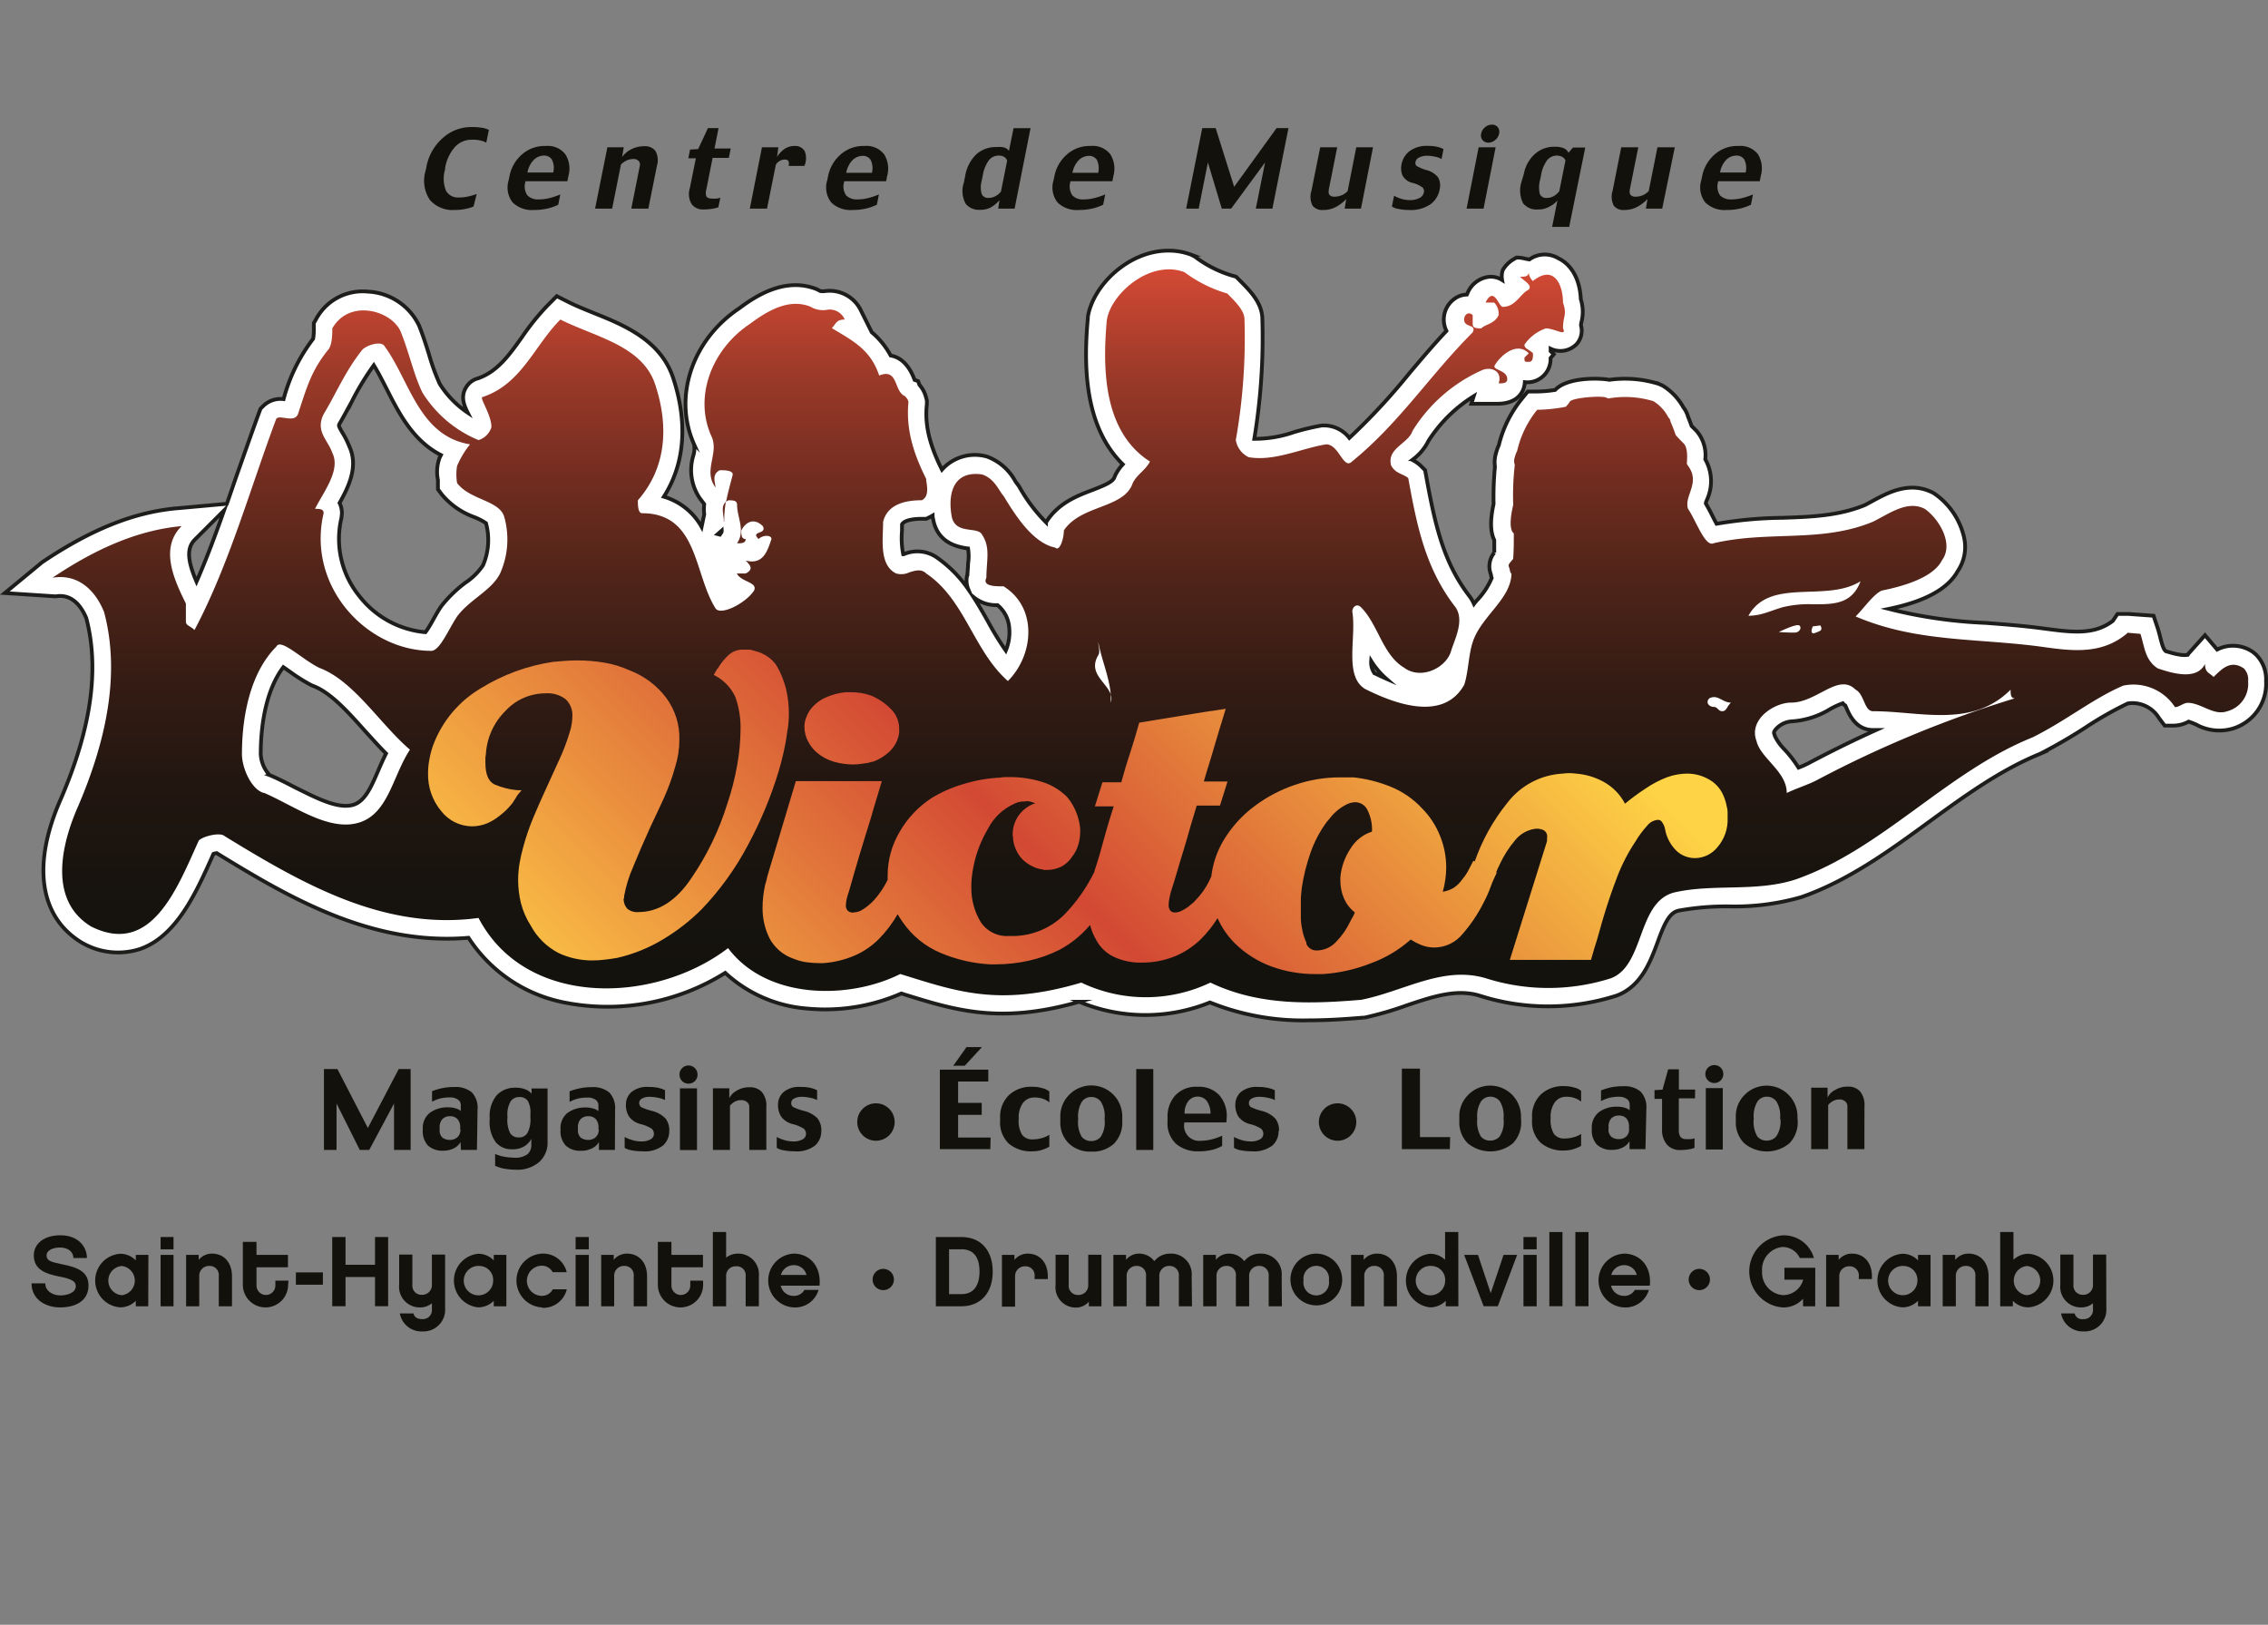
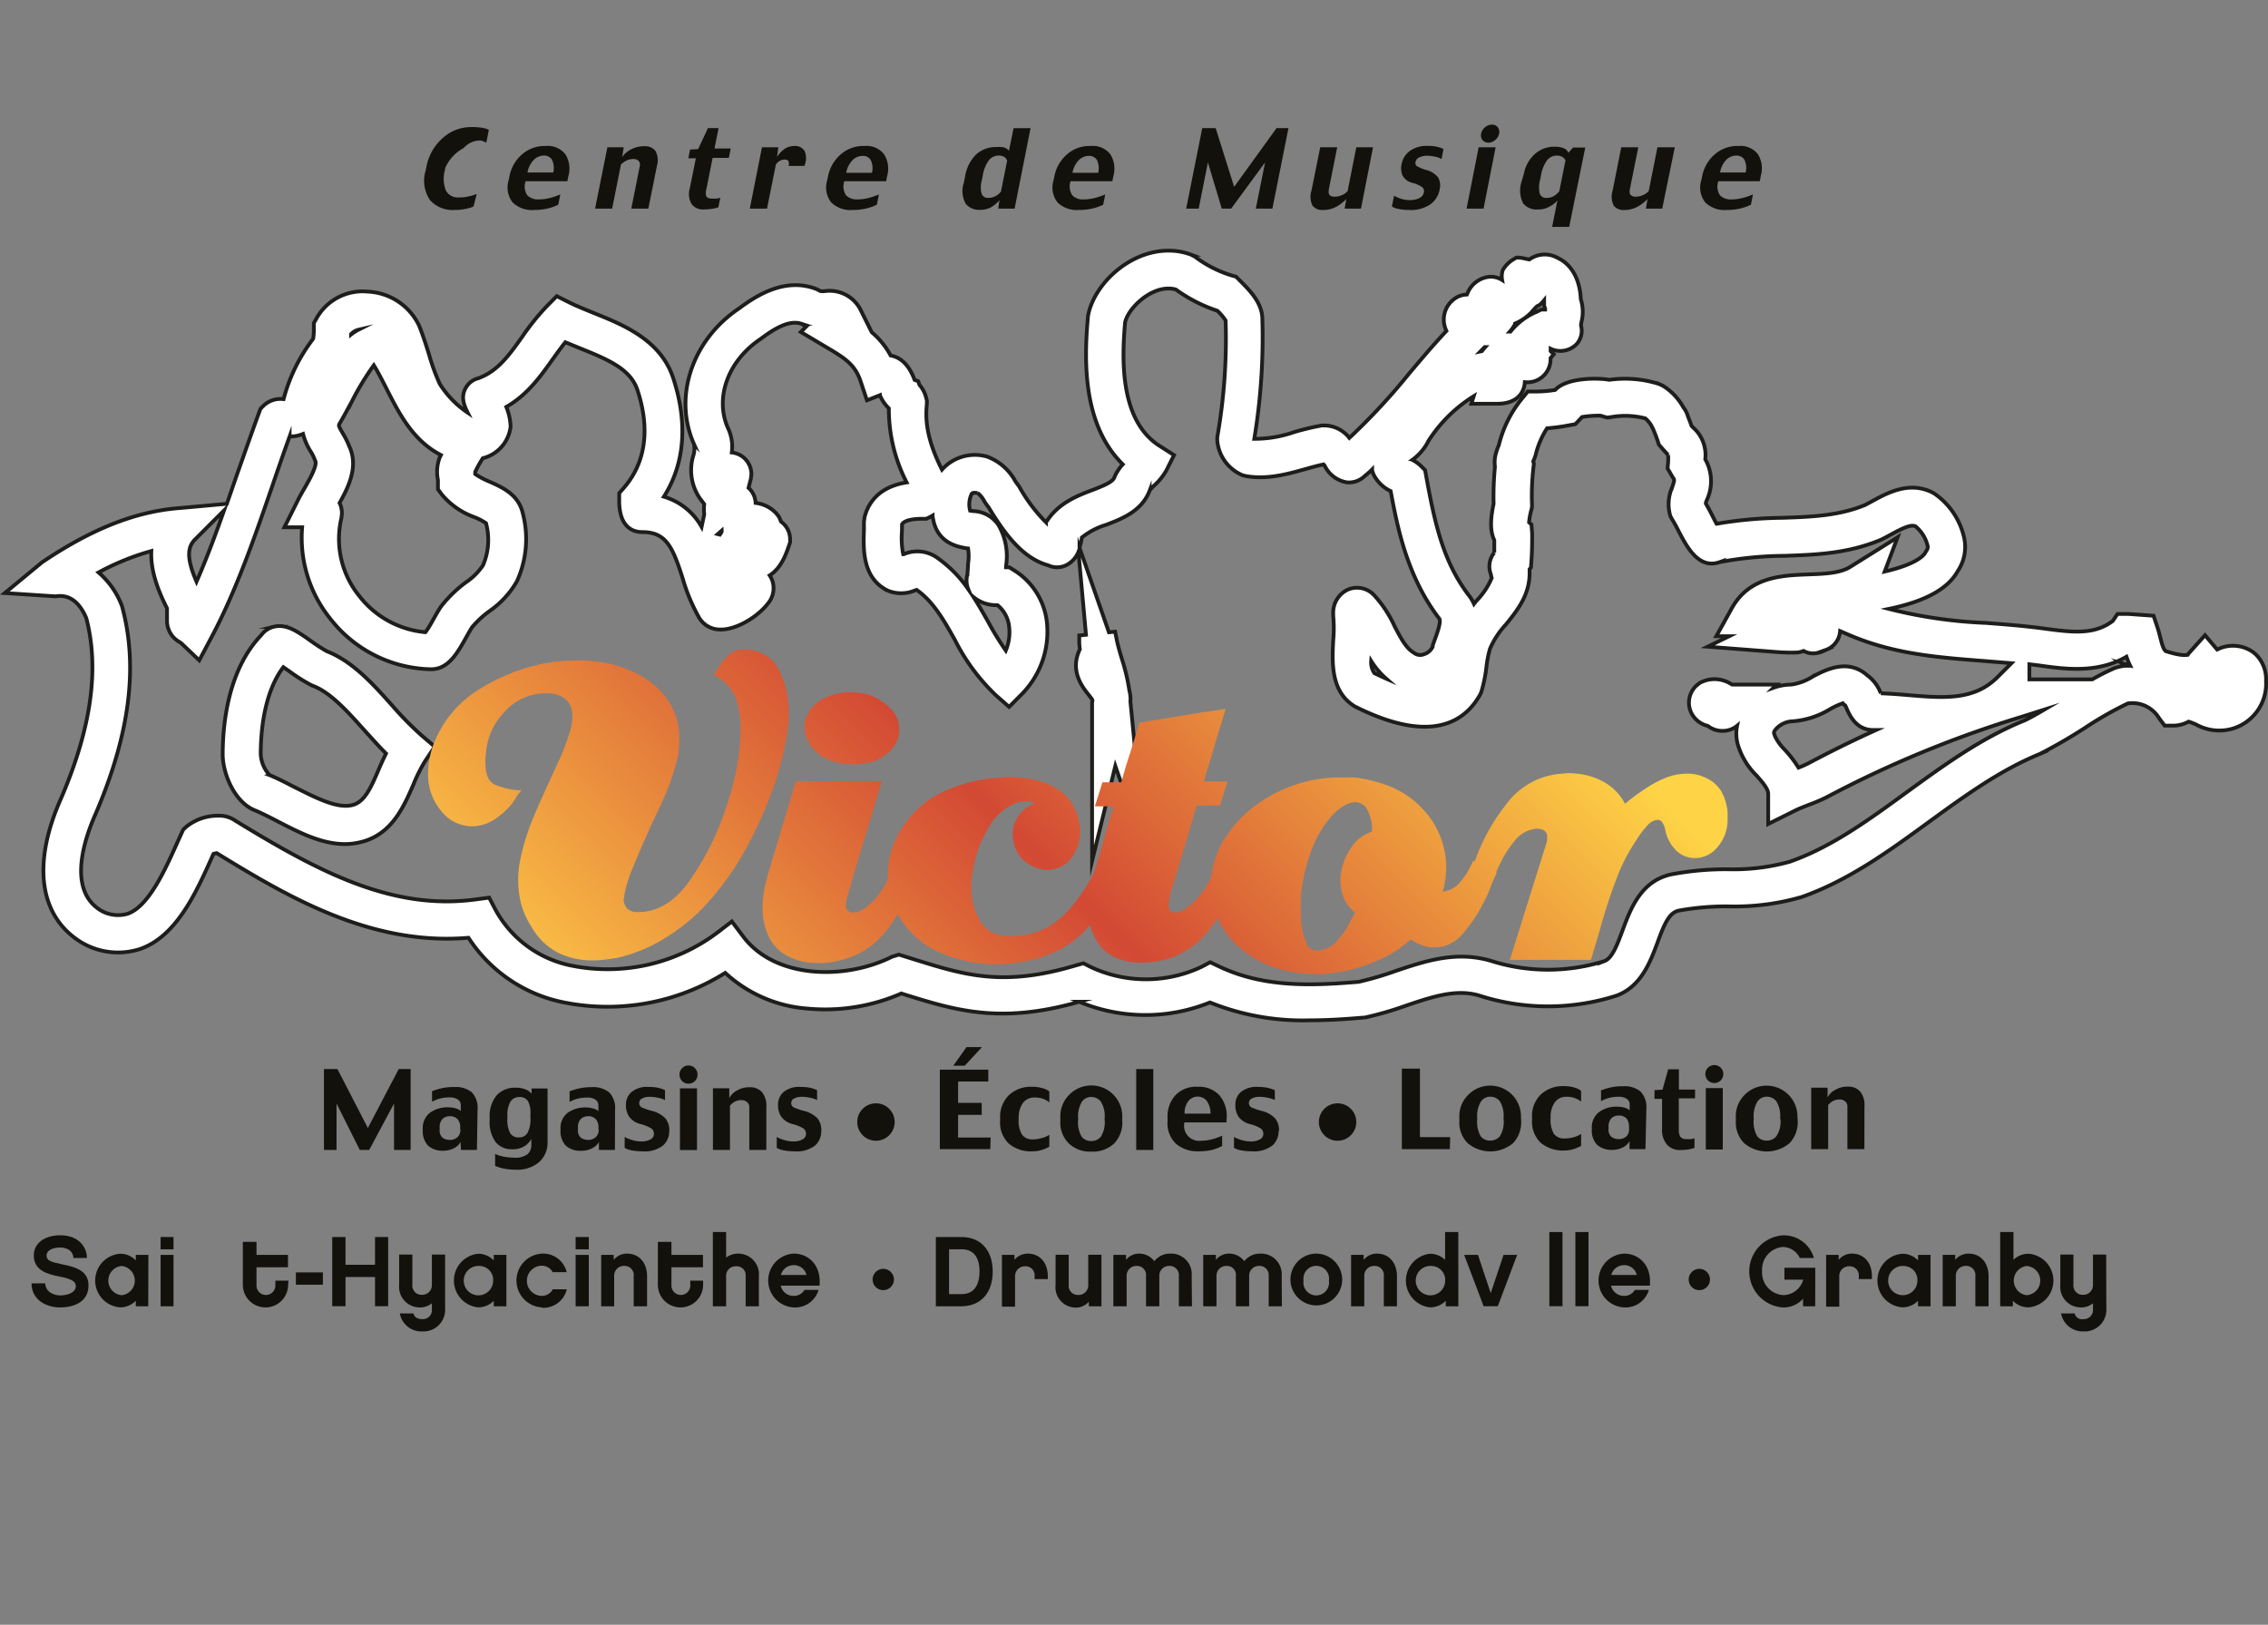
<svg xmlns="http://www.w3.org/2000/svg" viewBox="0 0 300.63 215.34">
  <rect x="0" y="0" width="300.63" height="215.34" fill="#808080" stroke="none" />
  <defs>
    <style>.cls-1{fill:none;}.cls-2{fill:#13110c;}.cls-3{fill:#fff;stroke:#1d1d1b;stroke-miterlimit:10;stroke-width:0.5px;}.cls-4{fill:url(#linear-gradient);}.cls-5{clip-path:url(#clip-path);}.cls-6{fill:url(#linear-gradient-2);}</style>
    <linearGradient id="linear-gradient" x1="152.42" y1="19.18" x2="152.42" y2="116.29" gradientUnits="userSpaceOnUse">
      <stop offset="0" stop-color="#d34934" />
      <stop offset="0.01" stop-color="#cf4833" />
      <stop offset="0.14" stop-color="#9d3a29" />
      <stop offset="0.28" stop-color="#732d20" />
      <stop offset="0.42" stop-color="#502419" />
      <stop offset="0.56" stop-color="#351c14" />
      <stop offset="0.7" stop-color="#221610" />
      <stop offset="0.84" stop-color="#17130e" />
      <stop offset="1" stop-color="#13120d" />
      <stop offset="1" stop-color="#13120d" />
    </linearGradient>
    <clipPath id="clip-path" transform="translate(0 16.52)">
      <path class="cls-1" d="M173.18,108.44a7.2,7.2,0,0,1-.61-2,6.9,6.9,0,0,1-.14-1.19c0-.4,0-.73,0-1,0-.49,0-1,0-1.5s.08-1,.12-1.56a25.22,25.22,0,0,1,1.16-4.68,15.42,15.42,0,0,1,2.15-4.09c.2-.22.38-.45.56-.67a4.46,4.46,0,0,1,.55-.59,6.33,6.33,0,0,1,1.4-1,2.77,2.77,0,0,1,1.27-.36,1.82,1.82,0,0,1,1.55.9,5.76,5.76,0,0,1,.67,3,5.18,5.18,0,0,0-2.88,2.3,8.13,8.13,0,0,0-1.31,3.75v.47a5.83,5.83,0,0,0,.49,2.36,4.75,4.75,0,0,0,1.43,1.83,3.92,3.92,0,0,1-.29.62c-.12.2-.24.41-.35.64a9.73,9.73,0,0,1-1.83,2.62,3.51,3.51,0,0,1-2.59,1.16,1.42,1.42,0,0,1-1.37-.89M160.6,77.7l-1.91.3q-1.92.33-3.84.63t-3.84.63l-.58,2c-.19.64-.39,1.27-.59,1.9s-.44,1.31-.64,2-.37,1.3-.57,2h-2.5l-1,3.19h2.5c-.23.71-.46,1.42-.67,2.13s-.42,1.42-.61,2.13-.4,1.48-.61,2.19-.43,1.42-.67,2.13a.24.24,0,0,1,0,.08,21.89,21.89,0,0,1-4,5.7,9.77,9.77,0,0,1-7.27,2.82,4.15,4.15,0,0,1-3.83-1.89,8.69,8.69,0,0,1-1.22-4.49c0-.4,0-.82.05-1.27s.11-.86.18-1.26a16,16,0,0,1,2-5.34,7.27,7.27,0,0,1,3.52-3.3l.31-.13a.71.71,0,0,1,.32-.07,1.09,1.09,0,0,1,.32-.07h.32a1.74,1.74,0,0,1,.76,0,6.35,6.35,0,0,1,.7.23,4.34,4.34,0,0,0-3,4.19v.13a.19.19,0,0,0,.06.13v.34a4.81,4.81,0,0,0,.58,1.76,4.1,4.1,0,0,0,1.22,1.36,5,5,0,0,0,1,.56,3.81,3.81,0,0,0,1.08.3.77.77,0,0,0,.32.07h.26a4.42,4.42,0,0,0,1.85-.4A3.79,3.79,0,0,0,142.13,97a4.63,4.63,0,0,0,.79-1.53,6,6,0,0,0,.26-1.73v-.46A7.79,7.79,0,0,0,142.6,91a7.25,7.25,0,0,0-1.16-1.9A8.06,8.06,0,0,0,138,87.07a14.46,14.46,0,0,0-4.2-.6h-.57a3,3,0,0,0-.64.07,19.82,19.82,0,0,0-5,.89,17.38,17.38,0,0,0-4.12,1.83,13.16,13.16,0,0,0-4.19,4.42,11.32,11.32,0,0,0-1.62,5.82c0,.2,0,.4,0,.6a.41.41,0,0,1-.05.09,11.8,11.8,0,0,1-1.71,2.54,7.47,7.47,0,0,1-1.46,1.24,2.28,2.28,0,0,1-1.16.43,1,1,0,0,1-.89-.2.9.9,0,0,1-.27-.67,4.49,4.49,0,0,1,.11-.9,8.35,8.35,0,0,1,.3-1c.46-1.65.94-3.28,1.42-4.9s1-3.24,1.49-4.85c.22-.8.47-1.61.72-2.44s.49-1.63.73-2.43h-11.4q-.93,3.06-1.83,6.11c-.6,2-1.21,4.06-1.83,6.1-.08.27-.15.52-.2.77s-.13.5-.21.77c-.11.53-.2,1-.26,1.57a12.79,12.79,0,0,0-.08,1.5,8.85,8.85,0,0,0,.92,4,5.67,5.67,0,0,0,3.15,2.7,7.34,7.34,0,0,0,1.68.47,12.76,12.76,0,0,0,1.75.13h.52a12.84,12.84,0,0,0,4-.93,10.28,10.28,0,0,0,3.39-2.26,16.2,16.2,0,0,0,2.5-3.3c.19.34.4.69.63,1a11.5,11.5,0,0,0,5.1,4.15,19.51,19.51,0,0,0,6.48,1.5H132a20,20,0,0,0,4.44-.5,17.27,17.27,0,0,0,4-1.43,13.55,13.55,0,0,0,4.05-3.29,7.8,7.8,0,0,0,.82,2,5.19,5.19,0,0,0,2.41,2.26,8.28,8.28,0,0,0,3.11.73h.35a11.71,11.71,0,0,0,4.62-.86,11,11,0,0,0,3.46-2.33,15.93,15.93,0,0,0,2.13-2.7,11.21,11.21,0,0,0,2.28,3.32,13.62,13.62,0,0,0,4.88,3.09,16.83,16.83,0,0,0,5.82,1h1a20.86,20.86,0,0,0,6.26-1.4A16.46,16.46,0,0,0,187,108a7.67,7.67,0,0,0,1.48.76,4.61,4.61,0,0,0,1.66.3,4.86,4.86,0,0,0,3.75-1.82,19.58,19.58,0,0,0,2.7-4c.4-.75.74-1.49,1-2.23s.58-1.36.82-1.89l-.1,0c.05-.15.12-.3.19-.46s.23-.51.35-.74a13.82,13.82,0,0,1,1.92-3,4.14,4.14,0,0,1,2.68-1.59,2.1,2.1,0,0,1,1.13.16.94.94,0,0,1,.49,1v.33a1.32,1.32,0,0,1-.11.47l-4.83,15.41h10.76c.07-.26.15-.53.23-.8s.16-.53.23-.79c.23-.71.45-1.42.64-2.13s.4-1.44.63-2.19q.78-2.59,1.75-5.11A23.62,23.62,0,0,1,216.79,95a12.58,12.58,0,0,1,1.55-2.09,2,2,0,0,1,1.31-.76.62.62,0,0,1,.61.22,2.41,2.41,0,0,1,.43.91,5.3,5.3,0,0,0,1.57,3,3.57,3.57,0,0,0,2.33.93h.17a3.86,3.86,0,0,0,2.88-1.43A5.56,5.56,0,0,0,229,91.87v-.73a2.77,2.77,0,0,0-.12-.8,6.43,6.43,0,0,0-.61-1.79A4.36,4.36,0,0,0,227,87.08a6.15,6.15,0,0,0-1.6-.8,5.87,5.87,0,0,0-1.71-.27,8.37,8.37,0,0,0-1.31.11,7.31,7.31,0,0,0-1.37.36A13.63,13.63,0,0,0,218.11,88a27.4,27.4,0,0,0-2.71,2,7,7,0,0,0-2.82-2.89,9,9,0,0,0-3.69-1.1,7.07,7.07,0,0,0-.91-.06,5.83,5.83,0,0,0-.84.06,9.91,9.91,0,0,0-7.35,3.89,26,26,0,0,0-4.31,7.75l-.18-.09c-.27.54-.51,1-.75,1.44a5.62,5.62,0,0,1-.7,1,4.22,4.22,0,0,1-1.19,1.17,4.12,4.12,0,0,1-1.42.5,11.41,11.41,0,0,0,.34-1.6,10.64,10.64,0,0,0,.12-1.59,11,11,0,0,0-.82-4.22,10.81,10.81,0,0,0-2.37-3.63,11.64,11.64,0,0,0-4.19-2.89,18.38,18.38,0,0,0-4.89-1.23c-.3,0-.61,0-.89,0s-.6,0-.91,0a18.22,18.22,0,0,0-6,1,19,19,0,0,0-5.23,2.73A15.74,15.74,0,0,0,162.1,95a12.1,12.1,0,0,0-1.54,4.65l-.3.64a9.83,9.83,0,0,1-1.81,2.53,2.35,2.35,0,0,1-.49.46c-.18.14-.34.27-.49.41a6.76,6.76,0,0,1-.9.53,2,2,0,0,1-.79.2.88.88,0,0,1-.64-.23,1.17,1.17,0,0,1-.23-.84,3.79,3.79,0,0,1,.09-.76c.05-.29.12-.59.2-.9.31-.93.59-1.87.87-2.82s.56-1.92.87-2.89.56-1.95.84-2.91.58-1.89.85-2.82h3.08l1-3.19h-3.14c.23-.8.47-1.61.73-2.43s.49-1.63.72-2.42.47-1.6.72-2.4.5-1.59.73-2.39l-1.92.3m-48.14-2.5h-.32a8.6,8.6,0,0,0-2.7.73,5.1,5.1,0,0,0-2.13,1.8,4.8,4.8,0,0,0-.46,1,3.22,3.22,0,0,0-.17,1.06,4.16,4.16,0,0,0,.43,1.83,5,5,0,0,0,1.19,1.56,6,6,0,0,0,2.27,1.23,9.42,9.42,0,0,0,2.55.37,6.42,6.42,0,0,0,1-.07l1-.14.34-.1.41-.09a6.52,6.52,0,0,0,2-1.23,4.3,4.3,0,0,0,1.28-2.1,4.8,4.8,0,0,0,.09-.5c0-.15,0-.29,0-.43a3.64,3.64,0,0,0-1-2.59,7.85,7.85,0,0,0-2.24-1.66l-.29-.14-.35-.13a7.77,7.77,0,0,0-1.22-.3,9.32,9.32,0,0,0-1.28-.1Zm-15.76-5A8,8,0,0,0,95.19,72a1.84,1.84,0,0,0-.3.43,5.39,5.39,0,0,1-.28.5,6.09,6.09,0,0,1,2.85,2.89,12.11,12.11,0,0,1,.7,4.49,27.46,27.46,0,0,1-.44,4.55A34.14,34.14,0,0,1,96.41,90a36.67,36.67,0,0,1-4.77,9.87c-2,3-4.38,4.49-7,4.49a2.06,2.06,0,0,1-1.48-.43,1.93,1.93,0,0,1-.5-1.23v-.1s0,0,.07-.1v-.26a17.23,17.23,0,0,1,1.19-3.86c.63-1.55,1.4-3.33,2.3-5.32.61-1.28,1.22-2.57,1.8-3.85a29.22,29.22,0,0,0,1.45-4,14.27,14.27,0,0,0,.44-1.83,11.91,11.91,0,0,0,.14-1.76,8.92,8.92,0,0,0-1.77-5.69,11,11,0,0,0-4.86-3.62,13.91,13.91,0,0,0-3.28-1,21.89,21.89,0,0,0-3.64-.3q-.81,0-1.59.06l-1.6.13a25.3,25.3,0,0,0-9.57,3.5,14.72,14.72,0,0,0-6.3,7.48,11.58,11.58,0,0,0-.52,1.93,9.29,9.29,0,0,0-.18,1.79A7.53,7.53,0,0,0,58.5,91a5.24,5.24,0,0,0,4.07,2,5,5,0,0,0,1-.1,5.18,5.18,0,0,0,1-.3,6.94,6.94,0,0,0,1.65-1A8.82,8.82,0,0,0,67.86,90a1.14,1.14,0,0,0,.21-.3,1,1,0,0,1,.2-.29,3.82,3.82,0,0,1,.4-.64l.47-.56a1.66,1.66,0,0,1-.32,0,1.27,1.27,0,0,0-.26,0,9.91,9.91,0,0,1-3-.76c-.81-.38-1.22-1.34-1.22-2.9V84a2.2,2.2,0,0,1,.06-.5A8.77,8.77,0,0,1,67,77.7a7.22,7.22,0,0,1,5.32-2.33,3.91,3.91,0,0,1,2.67.79,2.91,2.91,0,0,1,.88,2.27,7.08,7.08,0,0,1-.09,1,6.39,6.39,0,0,1-.32,1.27,25.61,25.61,0,0,1-1.37,3.56c-.55,1.22-1.13,2.47-1.71,3.75s-1.15,2.52-1.69,3.83a30.85,30.85,0,0,0-1.33,3.89A20.47,20.47,0,0,0,68.85,98a13.4,13.4,0,0,0-.17,2.17,12.79,12.79,0,0,0,.37,3,10.21,10.21,0,0,0,1.31,3A8.77,8.77,0,0,0,74,109.77a10.36,10.36,0,0,0,4.54,1,12.85,12.85,0,0,0,1.63-.1c.54-.06,1.08-.14,1.62-.23A20.67,20.67,0,0,0,88,107.91,26.54,26.54,0,0,0,93,104a37.73,37.73,0,0,0,6.1-8.44,53.21,53.21,0,0,0,4.13-9.91c.23-.8.45-1.61.64-2.46s.35-1.7.46-2.59a11.76,11.76,0,0,0,.18-1.27q.06-.66.06-1.26a14.12,14.12,0,0,0-.38-3.29,12,12,0,0,0-1.2-3,4.18,4.18,0,0,0-1.28-1.3,5.06,5.06,0,0,0-1.56-.7l-.44-.13a1.56,1.56,0,0,0-.44-.07h-.73a2.75,2.75,0,0,0-1.88.64" />
    </clipPath>
    <linearGradient id="linear-gradient-2" x1="-2208.8" y1="967.17" x2="-2208.62" y2="967.17" gradientTransform="matrix(700.05, 0, 0, -700.05, 1546342.26, 677156.24)" gradientUnits="userSpaceOnUse">
      <stop offset="0" stop-color="#fdc846" />
      <stop offset="0.49" stop-color="#d34934" />
      <stop offset="1" stop-color="#fed345" />
      <stop offset="1" stop-color="#fed345" />
    </linearGradient>
  </defs>
  <title>logo-cmvictor-complet</title>
  <g id="Calque_2" data-name="Calque 2">
    <g id="logo_CMV" data-name="logo CMV">
      <path class="cls-2" d="M11.47,150.21H9.73c0-.79-.67-1.39-1.78-1.39-.92,0-1.78.36-1.78,1.06s.62.86,2,1.15c2.18.43,3.56,1,3.56,2.85s-1.48,2.88-3.8,2.88c-1.79,0-3.75-1-3.75-3.19H6c0,1.08,1.08,1.6,2,1.6s2.05-.36,2.05-1.23c0-.59-.47-.94-2.16-1.27s-3.41-.84-3.41-2.8c0-1.58,1.38-2.67,3.52-2.67,2.42,0,3.52,1.56,3.52,3" transform="translate(0 16.52)" />
      <path class="cls-2" d="M19.65,156.61H18v-.73a2.86,2.86,0,0,1-2.09.87,3.56,3.56,0,0,1,0-7.1,2.83,2.83,0,0,1,2.09.88v-.73h1.67Zm-3.49-5.34a1.94,1.94,0,0,0,0,3.87,1.95,1.95,0,0,0,0-3.87" transform="translate(0 16.52)" />
      <path class="cls-2" d="M23,149.06H21.29v-1.63H23Zm0,7.55H21.29V149.8H23Z" transform="translate(0 16.52)" />
-       <path class="cls-2" d="M30.75,156.61H29v-4a1.21,1.21,0,0,0-1.27-1.35,1.29,1.29,0,0,0-1.32,1.35v4H24.67V149.8h1.67v.66a2.24,2.24,0,0,1,1.76-.83c1.6,0,2.65,1.2,2.65,3Z" transform="translate(0 16.52)" />
      <path class="cls-2" d="M38.19,153.76a3,3,0,1,1-6,0v-5.69H34v1.73h4.17v1.64H34v2.42a1.25,1.25,0,0,0,2.5,0v-.65h1.74Z" transform="translate(0 16.52)" />
      <rect class="cls-2" x="39.22" y="168.64" width="3.58" height="1.63" />
      <polygon class="cls-2" points="51.45 173.12 49.71 173.12 49.71 169.25 45.8 169.25 45.8 173.12 44.04 173.12 44.04 163.95 45.8 163.95 45.8 167.63 49.71 167.63 49.71 163.95 51.45 163.95 51.45 173.12" />
      <path class="cls-2" d="M59,156.88a2.87,2.87,0,0,1-3,3.06,2.9,2.9,0,0,1-3-2.38h1.81c.1.5.55.75,1.15.75A1.2,1.2,0,0,0,57.25,157v-.79a2.41,2.41,0,0,1-1.56.55,2.73,2.73,0,0,1-2.78-3v-4h1.75v4a1.21,1.21,0,0,0,1.27,1.33,1.28,1.28,0,0,0,1.32-1.33v-4H59Z" transform="translate(0 16.52)" />
      <path class="cls-2" d="M67.12,156.61H65.45v-.73a2.86,2.86,0,0,1-2.09.87,3.57,3.57,0,0,1,0-7.1,2.83,2.83,0,0,1,2.09.88v-.73h1.67Zm-3.49-5.34a1.95,1.95,0,1,0,1.74,1.95,1.84,1.84,0,0,0-1.74-1.95" transform="translate(0 16.52)" />
      <path class="cls-2" d="M71.84,156.76a3.57,3.57,0,0,1,0-7.13,3.21,3.21,0,0,1,3.28,2.46H73.26a1.62,1.62,0,0,0-1.42-.86,2,2,0,0,0,0,4,1.61,1.61,0,0,0,1.43-.87h1.86a3.19,3.19,0,0,1-3.29,2.45" transform="translate(0 16.52)" />
      <path class="cls-2" d="M78.05,149.06H76.3v-1.63h1.75Zm0,7.55H76.3V149.8h1.75Z" transform="translate(0 16.52)" />
      <path class="cls-2" d="M85.77,156.61H84v-4a1.21,1.21,0,0,0-1.27-1.35,1.29,1.29,0,0,0-1.32,1.35v4H79.69V149.8h1.66v.66a2.24,2.24,0,0,1,1.76-.83c1.6,0,2.66,1.2,2.66,3Z" transform="translate(0 16.52)" />
      <path class="cls-2" d="M93.2,153.76a3,3,0,1,1-6,0v-5.69H89v1.73h4.18v1.64H89v2.42a1.25,1.25,0,1,0,2.5,0v-.65H93.2Z" transform="translate(0 16.52)" />
      <path class="cls-2" d="M100.59,156.61H98.84v-4a1.18,1.18,0,0,0-1.27-1.3,1.25,1.25,0,0,0-1.32,1.3v4H94.49v-9.84h1.76v3.39a2.55,2.55,0,0,1,1.56-.53,2.74,2.74,0,0,1,2.78,3Z" transform="translate(0 16.52)" />
      <path class="cls-2" d="M103.49,153.88a1.72,1.72,0,0,0,1.7,1.35,1.58,1.58,0,0,0,1.44-.79h1.87a3.22,3.22,0,0,1-3.29,2.32,3.57,3.57,0,0,1,0-7.13c2,0,3.67,1.56,3.42,4.25Zm3.41-1.42a1.7,1.7,0,0,0-1.71-1.3,1.75,1.75,0,0,0-1.68,1.3Z" transform="translate(0 16.52)" />
      <path class="cls-2" d="M115.67,153.06a1.41,1.41,0,1,1,1.41,1.41,1.4,1.4,0,0,1-1.41-1.41" transform="translate(0 16.52)" />
      <path class="cls-2" d="M127.45,156.61h-3.4v-9.18h3.4c2.55,0,4.14,1.76,4.14,4.59s-1.63,4.59-4.14,4.59m0-7.55H125.8V155h1.65c2.07,0,2.39-1.86,2.39-3,0-1.35-.42-2.95-2.39-2.95" transform="translate(0 16.52)" />
      <path class="cls-2" d="M138.89,153h-1.75v-.34a1.2,1.2,0,0,0-1.26-1.35,1.3,1.3,0,0,0-1.33,1.35v4h-1.74V149.8h1.66v.66a2.25,2.25,0,0,1,1.76-.83c1.6,0,2.66,1.2,2.66,3Z" transform="translate(0 16.52)" />
      <path class="cls-2" d="M146,156.61h-1.67V156a2.23,2.23,0,0,1-1.73.78,2.69,2.69,0,0,1-2.68-3v-4h1.74v4a1.21,1.21,0,0,0,1.27,1.33,1.28,1.28,0,0,0,1.32-1.33v-4H146Z" transform="translate(0 16.52)" />
      <path class="cls-2" d="M158,156.61h-1.74v-4a1.22,1.22,0,0,0-1.27-1.35,1.29,1.29,0,0,0-1.32,1.35v4h-1.76v-4a1.21,1.21,0,0,0-1.27-1.35,1.29,1.29,0,0,0-1.3,1.35v4h-1.76V149.8h1.68v.66a2.17,2.17,0,0,1,1.75-.83,2.52,2.52,0,0,1,2,1,2.62,2.62,0,0,1,2.07-1,2.73,2.73,0,0,1,2.88,3Z" transform="translate(0 16.52)" />
      <path class="cls-2" d="M169.92,156.61h-1.75v-4a1.22,1.22,0,0,0-1.27-1.35,1.29,1.29,0,0,0-1.32,1.35v4h-1.76v-4a1.2,1.2,0,0,0-1.26-1.35,1.29,1.29,0,0,0-1.31,1.35v4h-1.76V149.8h1.68v.66a2.19,2.19,0,0,1,1.76-.83,2.5,2.5,0,0,1,2,1,2.63,2.63,0,0,1,2.08-1,2.74,2.74,0,0,1,2.88,3Z" transform="translate(0 16.52)" />
      <path class="cls-2" d="M177.91,153.21a3.43,3.43,0,1,1-3.44-3.58,3.46,3.46,0,0,1,3.44,3.58m-1.76,0a1.7,1.7,0,1,0-3.36,0,1.7,1.7,0,1,0,3.36,0" transform="translate(0 16.52)" />
      <path class="cls-2" d="M185.17,156.61h-1.74v-4a1.21,1.21,0,0,0-1.27-1.35,1.29,1.29,0,0,0-1.32,1.35v4h-1.75V149.8h1.67v.66a2.22,2.22,0,0,1,1.76-.83c1.59,0,2.65,1.2,2.65,3Z" transform="translate(0 16.52)" />
      <path class="cls-2" d="M193.31,156.61h-1.67v-.73a2.86,2.86,0,0,1-2.09.87,3.57,3.57,0,0,1,0-7.1,2.87,2.87,0,0,1,2,.8v-3.68h1.75Zm-3.49-5.34a1.95,1.95,0,1,0,1.74,1.95,1.84,1.84,0,0,0-1.74-1.95" transform="translate(0 16.52)" />
      <polygon class="cls-2" points="198.54 173.12 196.66 173.12 194.08 166.32 195.91 166.32 197.6 171.39 199.3 166.32 201.1 166.32 198.54 173.12" />
-       <path class="cls-2" d="M203.69,149.06h-1.75v-1.63h1.75Zm0,7.55h-1.75V149.8h1.75Z" transform="translate(0 16.52)" />
      <rect class="cls-2" x="205.37" y="163.29" width="1.74" height="9.83" />
      <rect class="cls-2" x="208.82" y="163.29" width="1.74" height="9.83" />
      <path class="cls-2" d="M213.55,153.88a1.74,1.74,0,0,0,1.71,1.35,1.58,1.58,0,0,0,1.44-.79h1.86a3.22,3.22,0,0,1-3.29,2.32,3.57,3.57,0,0,1,0-7.13c2,0,3.68,1.56,3.42,4.25Zm3.41-1.42a1.7,1.7,0,0,0-1.7-1.3,1.74,1.74,0,0,0-1.68,1.3Z" transform="translate(0 16.52)" />
      <path class="cls-2" d="M223.84,153.06a1.41,1.41,0,1,1,1.42,1.41,1.4,1.4,0,0,1-1.42-1.41" transform="translate(0 16.52)" />
      <path class="cls-2" d="M240.61,156.61H239v-1a3.45,3.45,0,0,1-2.72,1.15,4.79,4.79,0,0,1,0-9.55,4.14,4.14,0,0,1,4.16,3h-1.87a2.53,2.53,0,0,0-2.29-1.46,3,3,0,0,0-2.71,3.19,3,3,0,0,0,2.79,3.19,2.77,2.77,0,0,0,2.66-2.05h-2.49V151.5h4.09Z" transform="translate(0 16.52)" />
      <path class="cls-2" d="M248.13,153h-1.74v-.34a1.21,1.21,0,0,0-1.27-1.35,1.29,1.29,0,0,0-1.32,1.35v4h-1.74V149.8h1.66v.66a2.24,2.24,0,0,1,1.76-.83c1.6,0,2.65,1.2,2.65,3Z" transform="translate(0 16.52)" />
      <path class="cls-2" d="M255.9,156.61h-1.66v-.73a2.86,2.86,0,0,1-2.09.87,3.56,3.56,0,0,1,0-7.1,2.83,2.83,0,0,1,2.09.88v-.73h1.66Zm-3.49-5.34a1.94,1.94,0,1,0,1.75,1.95,1.85,1.85,0,0,0-1.75-1.95" transform="translate(0 16.52)" />
      <path class="cls-2" d="M263.59,156.61h-1.75v-4a1.21,1.21,0,0,0-1.27-1.35,1.29,1.29,0,0,0-1.32,1.35v4h-1.74V149.8h1.66v.66a2.24,2.24,0,0,1,1.76-.83c1.6,0,2.66,1.2,2.66,3Z" transform="translate(0 16.52)" />
      <path class="cls-2" d="M268.88,156.75a2.83,2.83,0,0,1-2.07-.87v.73h-1.68v-9.84h1.76v3.68a2.82,2.82,0,0,1,2-.8,3.56,3.56,0,0,1,0,7.1m-.25-5.48a1.95,1.95,0,0,0,0,3.87,1.94,1.94,0,0,0,0-3.87" transform="translate(0 16.52)" />
      <path class="cls-2" d="M279.2,156.88a2.87,2.87,0,0,1-3,3.06,2.92,2.92,0,0,1-3-2.38H275a1,1,0,0,0,1.15.75,1.2,1.2,0,0,0,1.28-1.31v-.79a2.38,2.38,0,0,1-1.55.55,2.73,2.73,0,0,1-2.78-3v-4h1.74v4a1.22,1.22,0,0,0,1.27,1.33,1.28,1.28,0,0,0,1.32-1.33v-4h1.75Z" transform="translate(0 16.52)" />
-       <path class="cls-2" d="M62.77,10.84a3.69,3.69,0,0,1-1,.31,6.62,6.62,0,0,1-1.54.16A4,4,0,0,1,57,10a4.56,4.56,0,0,1-.58-3.91l.09-.43a6.71,6.71,0,0,1,2.15-3.86A5.59,5.59,0,0,1,62.44.32a8.65,8.65,0,0,1,1.48.1,3,3,0,0,1,.88.27l-.34,1.7a2.76,2.76,0,0,0-.77-.29A4.55,4.55,0,0,0,62.5,2a2.93,2.93,0,0,0-2.23,1A5.54,5.54,0,0,0,59,5.77l0,.15a4.31,4.31,0,0,0,.11,2.82,1.77,1.77,0,0,0,1.68.91,5.29,5.29,0,0,0,1.4-.16,7,7,0,0,0,1-.3Z" transform="translate(0 16.52)" />
+       <path class="cls-2" d="M62.77,10.84a3.69,3.69,0,0,1-1,.31,6.62,6.62,0,0,1-1.54.16A4,4,0,0,1,57,10a4.56,4.56,0,0,1-.58-3.91l.09-.43a6.71,6.71,0,0,1,2.15-3.86A5.59,5.59,0,0,1,62.44.32a8.65,8.65,0,0,1,1.48.1,3,3,0,0,1,.88.27l-.34,1.7a2.76,2.76,0,0,0-.77-.29a2.93,2.93,0,0,0-2.23,1A5.54,5.54,0,0,0,59,5.77l0,.15a4.31,4.31,0,0,0,.11,2.82,1.77,1.77,0,0,0,1.68.91,5.29,5.29,0,0,0,1.4-.16,7,7,0,0,0,1-.3Z" transform="translate(0 16.52)" />
      <path class="cls-2" d="M75.2,7.5H69.67a2.09,2.09,0,0,0,.24,1.88,2,2,0,0,0,1.49.53,6.08,6.08,0,0,0,1.37-.16,9.41,9.41,0,0,0,1.5-.5L74,10.61a6.48,6.48,0,0,1-1.48.52,7.9,7.9,0,0,1-1.77.18,3.65,3.65,0,0,1-2.8-1,3.23,3.23,0,0,1-.53-2.93l.12-.58A5.09,5.09,0,0,1,69.13,4a4.51,4.51,0,0,1,3.2-1.17,2.94,2.94,0,0,1,2.61,1.1,3.56,3.56,0,0,1,.41,2.85l-.15.76M73.33,6.34a2.46,2.46,0,0,0-.18-1.72,1.2,1.2,0,0,0-1.08-.52,1.92,1.92,0,0,0-1.25.51,3.11,3.11,0,0,0-.9,1.73Z" transform="translate(0 16.52)" />
      <path class="cls-2" d="M85.94,11.13H83.68l1.14-5.71a.72.72,0,0,0-.15-.59.89.89,0,0,0-.73-.27,2,2,0,0,0-.9.2,2.93,2.93,0,0,0-.73.52l-1.17,5.85H78.88L80.51,3h2.17l-.22,1.3a3.25,3.25,0,0,1,1.15-1,3.7,3.7,0,0,1,1.81-.44,1.71,1.71,0,0,1,1.47.64,2.55,2.55,0,0,1,.19,1.95Z" transform="translate(0 16.52)" />
      <path class="cls-2" d="M96.61,4.4H94.46l-.83,4.17a1.47,1.47,0,0,0,0,.93c.1.2.36.3.76.3a5.27,5.27,0,0,0,.57,0c.18,0,.36-.07.52-.12l-.26,1.27a4.24,4.24,0,0,1-.93.22,7.61,7.61,0,0,1-1,.07,1.85,1.85,0,0,1-1.62-.72,2.6,2.6,0,0,1-.24-2.06l.81-4h-1l.23-1.16,1.07-.06L93.84.46h1.41l-.54,2.7h2.15Z" transform="translate(0 16.52)" />
      <path class="cls-2" d="M117.45,7.5h-5.53a2.09,2.09,0,0,0,.24,1.88,2,2,0,0,0,1.49.53A6.08,6.08,0,0,0,115,9.75a9.76,9.76,0,0,0,1.5-.5l-.27,1.36a6.66,6.66,0,0,1-1.48.52,8,8,0,0,1-1.77.18,3.65,3.65,0,0,1-2.8-1,3.2,3.2,0,0,1-.53-2.93l.12-.58A5.09,5.09,0,0,1,111.38,4a4.49,4.49,0,0,1,3.2-1.17,2.94,2.94,0,0,1,2.61,1.1,3.56,3.56,0,0,1,.41,2.85l-.15.76m-1.87-1.16a2.51,2.51,0,0,0-.18-1.72,1.21,1.21,0,0,0-1.09-.52,1.94,1.94,0,0,0-1.25.51,3.17,3.17,0,0,0-.89,1.73Z" transform="translate(0 16.52)" />
      <path class="cls-2" d="M106.61,5.47h-2.08a1,1,0,0,0,0-.59c-.06-.17-.23-.25-.52-.25a1.22,1.22,0,0,0-.72.22,1.39,1.39,0,0,0-.45.46l-1.17,5.82H99.39L101,3h2.17L103,4.28a3.67,3.67,0,0,1,1-1.07,2.31,2.31,0,0,1,1.27-.38,1.45,1.45,0,0,1,1.39.68,2.47,2.47,0,0,1-.06,2" transform="translate(0 16.52)" />
      <path class="cls-2" d="M134.49,11.13h-2.17l.16-1.12a4.23,4.23,0,0,1-1.22,1,3.18,3.18,0,0,1-1.38.28,2.25,2.25,0,0,1-1.87-.8,3.46,3.46,0,0,1-.25-2.8l.17-.85a5.23,5.23,0,0,1,1.44-2.87,3.87,3.87,0,0,1,2.77-1A3.48,3.48,0,0,1,133,3a1.27,1.27,0,0,1,.74.47l.61-3h2.25Zm-1.8-2.31.81-4.05a1,1,0,0,0-.37-.48,1.32,1.32,0,0,0-.78-.19,1.65,1.65,0,0,0-1.25.59,4.73,4.73,0,0,0-.85,2.17l-.12.57a3.24,3.24,0,0,0,0,1.77.91.91,0,0,0,.93.51,1.9,1.9,0,0,0,.93-.26,2,2,0,0,0,.72-.63" transform="translate(0 16.52)" />
      <path class="cls-2" d="M147.44,7.5h-5.53a2.09,2.09,0,0,0,.24,1.88,1.94,1.94,0,0,0,1.49.53A6.14,6.14,0,0,0,145,9.75a9.76,9.76,0,0,0,1.5-.5l-.27,1.36a6.66,6.66,0,0,1-1.48.52,8,8,0,0,1-1.77.18,3.63,3.63,0,0,1-2.8-1,3.2,3.2,0,0,1-.53-2.93l.12-.58A5.09,5.09,0,0,1,141.37,4a4.48,4.48,0,0,1,3.19-1.17,2.94,2.94,0,0,1,2.62,1.1,3.6,3.6,0,0,1,.41,2.85l-.15.76m-1.87-1.16a2.57,2.57,0,0,0-.18-1.72,1.23,1.23,0,0,0-1.09-.52,1.94,1.94,0,0,0-1.25.51,3.17,3.17,0,0,0-.89,1.73Z" transform="translate(0 16.52)" />
      <polygon class="cls-2" points="168.66 27.65 166.46 27.65 167.69 21.53 163.19 27.65 161.95 27.65 160.11 21.53 158.89 27.65 157.23 27.65 159.36 16.98 161.14 16.98 163.59 24.76 169.21 16.98 170.79 16.98 168.66 27.65" />
      <path class="cls-2" d="M180.4,11.13h-2.16l.21-1.27a5.33,5.33,0,0,1-1.28,1,3.54,3.54,0,0,1-1.8.45,1.63,1.63,0,0,1-1.39-.57,2.67,2.67,0,0,1-.14-2L175,3h2.25l-1.09,5.48c-.09.42-.06.71.09.85a.84.84,0,0,0,.62.22,2.5,2.5,0,0,0,.94-.18,2.15,2.15,0,0,0,.82-.56L179.78,3H182Z" transform="translate(0 16.52)" />
      <path class="cls-2" d="M190.82,8.66a3.14,3.14,0,0,1-1.2,1.89,4.61,4.61,0,0,1-2.85.76,6.57,6.57,0,0,1-1.4-.14,2.17,2.17,0,0,1-.87-.32l.29-1.43a3.78,3.78,0,0,0,.86.38,3.68,3.68,0,0,0,1.2.2,2.63,2.63,0,0,0,1.31-.28,1.07,1.07,0,0,0,.57-.7.72.72,0,0,0-.15-.68,3.66,3.66,0,0,0-1.35-.62,2,2,0,0,1-1.33-1,2.54,2.54,0,0,1-.1-1.56,2.81,2.81,0,0,1,1.06-1.66,3.74,3.74,0,0,1,2.41-.68,5.11,5.11,0,0,1,1.2.11,3.32,3.32,0,0,1,.87.31l-.26,1.32a2.41,2.41,0,0,0-.85-.31,5.22,5.22,0,0,0-1.09-.13,2.33,2.33,0,0,0-1,.22.79.79,0,0,0-.5.58.49.49,0,0,0,.18.58A6.15,6.15,0,0,0,189,6a2.87,2.87,0,0,1,1.63,1,2.2,2.2,0,0,1,.19,1.62" transform="translate(0 16.52)" />
      <path class="cls-2" d="M196.65,11.13H194.4L196,3h2.25Zm2.06-9.94a1.47,1.47,0,0,1-.52.85,1.4,1.4,0,0,1-.91.35,1,1,0,0,1-.77-.35,1,1,0,0,1-.18-.85,1.51,1.51,0,0,1,.52-.85,1.39,1.39,0,0,1,.91-.34.93.93,0,0,1,.77.34,1,1,0,0,1,.18.85" transform="translate(0 16.52)" />
      <path class="cls-2" d="M208,13.55h-2.26l.7-3.5a3.14,3.14,0,0,1-1,.78,2.87,2.87,0,0,1-1.55.41,2.28,2.28,0,0,1-2-.82,3.75,3.75,0,0,1-.2-2.87L202,6.49a4.68,4.68,0,0,1,1.41-2.56,3.82,3.82,0,0,1,2.73-1,3,3,0,0,1,1.11.18,1.2,1.2,0,0,1,.65.62l.61-.7h1.62Zm-1.31-4.73.82-4.09a1.11,1.11,0,0,0-.51-.5,1.59,1.59,0,0,0-.64-.13,1.65,1.65,0,0,0-1.28.61,4.61,4.61,0,0,0-.82,2.06l-.11.52a3.82,3.82,0,0,0-.05,1.87.88.88,0,0,0,.93.55,1.84,1.84,0,0,0,.93-.24,2.48,2.48,0,0,0,.73-.65" transform="translate(0 16.52)" />
      <path class="cls-2" d="M220.33,11.13h-2.16l.21-1.27a5.6,5.6,0,0,1-1.29,1,3.54,3.54,0,0,1-1.8.45,1.61,1.61,0,0,1-1.38-.57,2.66,2.66,0,0,1-.15-2L214.9,3h2.26l-1.1,5.48c-.09.42-.05.71.1.85a.82.82,0,0,0,.61.22,2.55,2.55,0,0,0,.95-.18,2.31,2.31,0,0,0,.82-.56L219.7,3H222Z" transform="translate(0 16.52)" />
      <path class="cls-2" d="M233.3,7.5h-5.53A2.09,2.09,0,0,0,228,9.38a2,2,0,0,0,1.49.53,6.08,6.08,0,0,0,1.37-.16,9.76,9.76,0,0,0,1.5-.5l-.27,1.36a6.66,6.66,0,0,1-1.48.52,8,8,0,0,1-1.77.18,3.63,3.63,0,0,1-2.8-1,3.2,3.2,0,0,1-.53-2.93l.12-.58A5.09,5.09,0,0,1,227.23,4a4.49,4.49,0,0,1,3.2-1.17A2.94,2.94,0,0,1,233,3.89a3.56,3.56,0,0,1,.41,2.85l-.15.76m-1.87-1.16a2.51,2.51,0,0,0-.18-1.72,1.21,1.21,0,0,0-1.09-.52,1.94,1.94,0,0,0-1.25.51A3.17,3.17,0,0,0,228,6.34Z" transform="translate(0 16.52)" />
      <path class="cls-3" d="M299,70.2l-.31-.26a4.61,4.61,0,0,0-4.8-.37l-1.61-1.9-2.2,2.45-.08.14c-.09,0-.63.26-2.93-.48-.29-.28-.43-.69-.7-1.74-.11-.45-.23-.91-.38-1.37l-.53-1.58-3.33-.24-1.45,0-.62.92c-2.51,1.92-5.48,1.5-9.24,1-2.6-.35-5.13-.54-7.57-.73a62.51,62.51,0,0,1-12.88-1.86c4.86-1,7.85-2.68,9.13-5a5.71,5.71,0,0,0,.88-4.3,9.67,9.67,0,0,0-4-6l-.21-.12c-3.06-1.54-5.91,0-8,1.14l-.95.51c-3.49,1.44-7.12,1.57-11,1.7a54.47,54.47,0,0,0-8.68.79c-.22-.39-.46-.87-.63-1.21s-.52-1-.8-1.48c0-.17.12-.38.17-.53a5.88,5.88,0,0,0-.24-5.32,4.91,4.91,0,0,0-1.17-3.78l-.26-.26-.39-.39c-.15-.45-.31-.85-.46-1.21a3.37,3.37,0,0,0-.62-1.24,7.82,7.82,0,0,0-2.75-2.89l-.51-.23a15,15,0,0,0-6.56-.54c-1.38-.26-5.59-.36-7.18,1.34a16.31,16.31,0,0,1-2.45.21h-1.18l-.75.92a15.55,15.55,0,0,0-3.09,6.2,6.8,6.8,0,0,0-.38,1.08,4.16,4.16,0,0,0-.13,1.77,41.22,41.22,0,0,0-.18,4.93c-.47,2.18-.44,3.69.09,4.8,0,.58,0,1.14,0,1.66a2.88,2.88,0,0,0-.45,2.87,2.68,2.68,0,0,0,.11.49,9.77,9.77,0,0,1-2,3c-.12.14-.24.28-.35.43a5.89,5.89,0,0,0-.47-.85l-.08-.11c-3.48-4.48-4.6-9.47-5.79-16l-.14-.77-.55-.55a4.64,4.64,0,0,0-1.13-.8l.13-.11a6.87,6.87,0,0,0,2-2.42,19,19,0,0,1,6-5.92l-.32,1h3.46c2.56,0,3.55-1.44,3.63-2.86a3.07,3.07,0,0,0,3.41-3.19l.43-.51-.42-.41V29.7a3,3,0,0,0,3.48-.65,2.67,2.67,0,0,0,.54-2.46,3.5,3.5,0,0,1,.09-.52,5.51,5.51,0,0,0-.11-2.93c-.11-2.57-1.18-4.58-3-5.44a3.49,3.49,0,0,0-3.82.17l-.52-.1a5,5,0,0,0-.91-.15h-.3l-.25.16a4,4,0,0,0-1.54,1.49,2.65,2.65,0,0,0-.09,1.32,2.83,2.83,0,0,0-1.67-.43,3.52,3.52,0,0,0-2.95,2.26l-.05.1a3.07,3.07,0,0,0-1.07.23,3.39,3.39,0,0,0-1.64,4.59c-1.76,1.87-3.37,3.78-4.95,5.65a84.44,84.44,0,0,1-7.92,8.53,4.25,4.25,0,0,0-3.31-1.65h0l-.33,0a34.88,34.88,0,0,0-3.69.88,15.75,15.75,0,0,1-5.27.89l0,0a82.22,82.22,0,0,0,1.07-15.82c0-2.17-1.6-3.77-3-5.18l-.49-.49L163.3,20a15.5,15.5,0,0,1-4.92-2.51l-.51-.26a8.42,8.42,0,0,0-3-.53c-5.27,0-10,4.61-10.67,8.77l0,.15c-.54,5.93-.61,14.26,4.63,19.4a6.21,6.21,0,0,0-1,1.45l-.11.26c-.2.61-1.32,1.08-2.87,1.68-2,.75-4.42,1.69-6,4l-.2.29a21.39,21.39,0,0,1-3.57-4.76l-.31-.42a2.83,2.83,0,0,1-.23-.34,7.05,7.05,0,0,0-3.75-3.2l-.35-.08a5.85,5.85,0,0,0-5.37,1.6l-.21.23c-1.69-3.4-2.3-6-2-8.72l0-.46-.12-.45a3.92,3.92,0,0,0-.86-1.6L121.7,34l-.47-.17-.11-.29c-.7-1.71-1.72-2.7-3.06-2.94a10.69,10.69,0,0,0-2.51-3.09l-1.39-2.79a4.6,4.6,0,0,0-4.78-2.66,2.47,2.47,0,0,1-.63,0l-.46-.24c-4.06-1.62-7.85.68-10.3,2.52-6.26,4.18-8.78,11.75-6,18a3.14,3.14,0,0,1-.1,1.56,6.61,6.61,0,0,0,.9,5.66l.56.74a5.06,5.06,0,0,0,0,1.34L93,53.31a8.49,8.49,0,0,0-5-4c3.48-5.5,2.63-11.53,1.22-15.77-1.67-5-6.57-7-10.53-8.58-1.17-.48-2.28-.92-3.28-1.42l-1.61-.81-1.27,1.28a32.39,32.39,0,0,0-3.32,4.12c-1.75,2.46-3.27,4.58-5.83,5.49a2.6,2.6,0,0,0-1.55,1.12C61,36,61.51,37.2,62,38.18a12.83,12.83,0,0,1-3.71-3.82,27.73,27.73,0,0,1-1.42-3.9c-.39-1.24-.79-2.52-1.33-3.85a7.93,7.93,0,0,0-6.78-4.48,7,7,0,0,0-6.83,3.59l-.33.58V27a7.45,7.45,0,0,1-.09,1.38,22.7,22.7,0,0,0-3.92,8,3.25,3.25,0,0,0-2.68.89l-.38.38-.19.51c-1,2.73-2,5.6-3,8.42-.42,1.21-.84,2.44-1.27,3.67l-6.19.56C18,51.25,12.2,53.55,5.58,58L.64,62.08l6.74.44c2.2-.37,3.41,1.35,4.06,2.89,1.75,6.73.66,14.54-3.33,23.85C4.2,98,5.19,105,10.85,108.42l.13.07a9.49,9.49,0,0,0,7.64.75c4.8-1.71,7.39-7.49,9.47-12.13l.2-.46a2.89,2.89,0,0,1,.43-.1C37.79,102.1,49,108.89,62.1,107.77a19.63,19.63,0,0,0,12.67,8.57,29.37,29.37,0,0,0,21.36-3.92A18,18,0,0,0,107,117.15a25.16,25.16,0,0,0,12.48-2l.3.1c6.85,2.13,12.78,4,23.27,1a22.78,22.78,0,0,0,17.33.09,32.87,32.87,0,0,0,13.16,2.37c2.48,0,4.93-.17,7.06-.35l.23,0a44.33,44.33,0,0,0,5.6-1.62c3.39-1.14,6.59-2.23,9.65-1.31a29.76,29.76,0,0,0,18.22,0c3.25-1.22,4.44-4.45,5.4-7,1-2.79,1.65-4,2.82-4.26a35.26,35.26,0,0,1,6.59-.56,32,32,0,0,0,9.66-1.23c6.26-2.19,11.65-6.12,16.87-9.93,4.62-3.36,9.4-6.85,14.64-9l.16-.07a67.64,67.64,0,0,0,6-3.48,46.78,46.78,0,0,1,5.61-3.19,4.12,4.12,0,0,1,4.13,1.94l.75,1h1.25a4.24,4.24,0,0,0,1.93-.53,9.62,9.62,0,0,1,1,.39,6.32,6.32,0,0,0,4.69.58,6.22,6.22,0,0,0,4.57-6.36A4.62,4.62,0,0,0,299,70.2Zm-17.23,1.52c-.31,0-.62.08-.94.14l-.49.15a30.2,30.2,0,0,0-3,1.51H269v-2l1.17.14c3.51.5,7.8,1.11,11.7-1.14a10,10,0,0,0,.47,1.15l-1.11-.3ZM118.22,110.29c-6.18,3.1-15.47,2.95-19.7-2.68l-1.51-2-2,1.53a24.22,24.22,0,0,1-19.16,4.34A14.74,14.74,0,0,1,65.65,104l-.81-1.55-1.74.23c-11.2,1.54-21.06-3.8-31.86-10.4a3.77,3.77,0,0,0-2.33-.69,6.64,6.64,0,0,0-4.32,1.55l-.32.32-.75,1.65c-1.6,3.58-3.79,8.48-6.58,9.47a4.53,4.53,0,0,1-3.59-.44c-4.35-2.66-2.29-9.17-.66-12.83,4.49-10.47,5.65-19.4,3.52-27.35l-.07-.23a10.85,10.85,0,0,0-3.08-4.38,33.61,33.61,0,0,1,7-2.84c-.15,3,1.26,5.95,2.08,7.6v1.7a3.21,3.21,0,0,0,1.71,2.79l.17.12L26.41,71l1.59-3c3.3-6.19,5.71-13.19,8.06-20,.75-2.21,1.54-4.48,2.33-6.67a4.35,4.35,0,0,0,1.78-.34,8,8,0,0,0,1,2.31,5.57,5.57,0,0,1,.51,1l.11.26c.3.61-.8,2.53-1.39,3.56-.33.56-.64,1.11-.9,1.63l-1.8,3.61h2.35a17.09,17.09,0,0,0,3.72,12.11,17.34,17.34,0,0,0,13.37,6.71c2.29,0,3.48-2.13,4.64-4.2.3-.54.59-1.06.79-1.36a12.58,12.58,0,0,1,2.3-2.14,12.17,12.17,0,0,0,3.64-3.94,13.46,13.46,0,0,0,.76-9.14c-.6-2.41-2.71-3.34-4.4-4.09a10,10,0,0,1-1.88-1A3.51,3.51,0,0,1,63,46a16,16,0,0,1,1-1.79,4.91,4.91,0,0,0,3.68-4.16,7.34,7.34,0,0,0-.57-2.64c2.78-1.59,4.51-4,6.19-6.37.56-.78,1.09-1.52,1.64-2.2l1.9.78c3.6,1.45,6.71,2.71,7.64,5.52,1.21,3.61,1.87,8.78-1.79,13l-.61.7v.94C82.05,53.45,84,54,85.11,54c3.08,0,4,1.77,5.37,6.1a24.11,24.11,0,0,0,2.16,5.19,3.2,3.2,0,0,0,2.68,1.62c2.3.14,5.45-1.86,6.74-3.81l.12-.21a3.14,3.14,0,0,0,.2-2.43,3.23,3.23,0,0,0-.36-.72c1.58-1,2.21-2.93,2.58-4l.13-.38v-.41a2.87,2.87,0,0,0-1.2-2.33c-.06-.16-.13-.33-.21-.5l-.11-.21-.35-.43a4.44,4.44,0,0,0-2.7-1.34,2.87,2.87,0,0,0-.94-2l.3-1.17.08-.6A2.9,2.9,0,0,0,97,43.45a5.68,5.68,0,0,0-.51-3.24c-1.77-4,0-8.93,4.35-11.82,1.73-1.3,3.73-2.55,5.39-2a4.69,4.69,0,0,0,.68.33l-.76.76,3.36,2c2.45,1.46,3.8,2.26,4.57,4.55l.84,2.51,1.71-.68a5.16,5.16,0,0,0,1.19,1.74,21.18,21.18,0,0,0,2.36,9.82c-4,.62-5.21,3.1-5.58,4.61l-.08.6c0,.31,0,.63,0,1v.11c-.09,2.52-.23,6.33,3.12,8a4.65,4.65,0,0,0,3.62,0l.24-.08c2.2,1.53,3.6,4,5.07,6.62A26.56,26.56,0,0,0,132,75.62l1.76,1.55,1.65-1.66a11.79,11.79,0,0,0,3.37-9.46,9.31,9.31,0,0,0-4.39-7l-.6-.38h-.44v-.15a8.2,8.2,0,0,0-1-5.45A4.16,4.16,0,0,0,129,51.22l-.41-.06a3.23,3.23,0,0,1,.22-2.25c.06-.06.28-.14.75-.11a3.3,3.3,0,0,1,.89,1.07,7,7,0,0,0,.58.83c2.09,3.46,4.5,6.77,7.9,7.7a2.8,2.8,0,0,0,2.27.05,3.38,3.38,0,0,0,1.75-1.84l1,11-.89.09v.91a7.16,7.16,0,0,0,.08.92c-1.38,2.85.33,5,1.18,6.06.15.19.33.42.44.59s0,.27,0,.41v21L147.84,85l3.95,11.47-1.95-20A4.36,4.36,0,0,0,149.7,75a26.11,26.11,0,0,0-1-4.22c-.26-.87-.53-1.77-.71-2.69l-.18-.89-.82.08-3.9-11.21a7.61,7.61,0,0,0,.31-1.35,9.56,9.56,0,0,1,3.24-1.69c2.11-.81,4.72-1.81,5.75-4.53a5.19,5.19,0,0,1,.63-.7,8,8,0,0,0,1.6-2l1-2-1.91-1.22c-5.12-3.26-5.06-10.94-4.58-16.33.32-1.75,3.08-4.53,5.73-4.53a3.42,3.42,0,0,1,1,.13,20.21,20.21,0,0,0,5.51,2.82,7.32,7.32,0,0,1,1.09,1.29,75.3,75.3,0,0,1-1.11,15.48l0,.4a5.48,5.48,0,0,0,3.1,4.51l.2.1.51.13c2.82.48,5.41-.24,7.91-.94.82-.23,1.61-.45,2.37-.61l.22.31a4,4,0,0,0,2.86,2.07,3,3,0,0,0,2.36-.82c.35-.29.7-.58,1-.89l0,.17.19.5a4.84,4.84,0,0,0,2.27,2.2c.9,4.88,2.19,11.37,6.46,16.93.22.46-.29,1.86-.59,2.68-.1.28-.2.55-.3.85l0,.15a1.85,1.85,0,0,1-1.13,1,1.32,1.32,0,0,1-1.26-.11l-.18-.12c-1-.61-1.71-2-2.46-3.42a15.82,15.82,0,0,0-2.75-4.18,3.1,3.1,0,0,0-3.41-.75,3.36,3.36,0,0,0-2,3.17l0,.33a17.44,17.44,0,0,1,0,3.27c-.15,3-.33,6.82,2.89,8.75l.14.07c10.06,5,14.48,1.9,16.46-1.68l.15-.34a19.68,19.68,0,0,0,.67-3.28,14.23,14.23,0,0,1,.47-2.42,11.23,11.23,0,0,1,2.11-3.22c1.44-1.78,3.07-3.79,3.14-6.6l0-.73.18-.22.06-.83c.08-1.09.11-2.26.1-3.68L203,53l-.32-.29A10.06,10.06,0,0,1,203,51l.07-.3v-.3a33.49,33.49,0,0,1,.19-4.95l.06-.53-.08-.28a1,1,0,0,1,.09-.23l.21-.57a11.31,11.31,0,0,1,1.53-3.6,24.21,24.21,0,0,0,2.95-.4l.79-.14.56-.58.33-.37a14,14,0,0,1,2.45-.18l.4.12.5.14.51-.07a10.73,10.73,0,0,1,4.53.17A3.49,3.49,0,0,1,219,40.1l.16.33c.18.41.36.88.58,1.52l.15.46.32.37c.28.33.59.65.9,1a6.78,6.78,0,0,1,0,1l-.07.79.66,1.13.06.09c.2.27.22.3-.11,1.28a5.54,5.54,0,0,0-.27,3.71l.07.19.23.41c.26.4.58,1,.88,1.6,1,1.89,2.58,5,5.39,4a47.24,47.24,0,0,1,8.55-.83c4.13-.14,8.4-.29,12.77-2.11l.13-.06c.41-.2.81-.42,1.22-.64,1.73-.94,2.64-1.34,3.26-1.12a4.76,4.76,0,0,1,1.61,2.52.75.75,0,0,1-.13.71l-.18.31c-.08.15-.85,1.44-5.36,2.47l1.71-4.54-6.27,3.92c-1.37.85-3.39.92-5.52,1-3.5.13-7.85.28-10.18,4.48l-2.06,3.71h1.71l-2.85,1.39,9.18.71a24.14,24.14,0,0,0,2.69.06,3,3,0,0,0,.84-.21,2.61,2.61,0,0,0,1.29.33,3.44,3.44,0,0,0,1.46-.37l.2-.09a2.85,2.85,0,0,0,1.76-1.81,3.62,3.62,0,0,0,.13-.69l1.11.48c6,2.58,11.78,3,17.89,3.48l3.71.3-1.85,1.85c-3.11,3.11-7.13,2.77-11.8,2.38-1.19-.1-2.42-.2-3.66-.24a5.17,5.17,0,0,0-1.79-2.38c-2.57-2.28-5.49-.76-7.24.16a7.15,7.15,0,0,1-2.83,1.06,7.13,7.13,0,0,0-2.38.43l.43-.43h-5.9l-.2-.11a4.08,4.08,0,0,0-3.91-.2l-.21.11-.43.35a3.1,3.1,0,0,0-.75,3.41,3.28,3.28,0,0,0,2.28,1.92,3.1,3.1,0,0,0,1.94.66,3,3,0,0,0,1.94-.68,5.25,5.25,0,0,0,.23,2.91,9.55,9.55,0,0,0,2.35,3.69c.75.86,1.54,1.74,1.54,2.42v4l3.61-1.8c.44-.22,1.06-.46,1.69-.71a24.5,24.5,0,0,0,2.37-1,145,145,0,0,1,25.8-10.66l3.15-1c-.85.5-1.71,1-2.6,1.43-5.77,2.32-10.79,6-15.65,9.52-5.14,3.75-10,7.29-15.52,9.22a27.84,27.84,0,0,1-8.17,1,38.83,38.83,0,0,0-7.55.68c-4,.89-5.35,4.5-6.43,7.4-.67,1.82-1.36,3.69-2.38,4.08a25,25,0,0,1-15,0c-4.66-1.4-8.78,0-12.79,1.35a42.59,42.59,0,0,1-4.82,1.41c-6.4.53-12.63.76-18.54-2.06l-1.13-.54-1.11.59a17.25,17.25,0,0,1-14.82,0l-.88-.45-1,.28c-9.61,2.88-14.76,1.28-21.28-.75l-2.18-.68ZM58.05,47.1v.1c0,.12,0,.22,0,.3v.83l.5.67a10,10,0,0,0,4.28,3,8,8,0,0,1,1.59.82,8.48,8.48,0,0,1-.4,5.59,8.34,8.34,0,0,1-2.29,2.27,16.87,16.87,0,0,0-3.26,3.17c-.39.57-.75,1.22-1.08,1.81-.19.35-.64,1.15-1,1.61a12.48,12.48,0,0,1-8.76-4.79,12,12,0,0,1-2.37-10.36l.06-.58a3.06,3.06,0,0,0-.31-1.4c1.19-2.12,2.54-4.85,1.29-7.5a10.66,10.66,0,0,0-.88-1.76c-.55-.94-.54-1-.42-1.23.59-1,1.11-2,1.61-2.9a35.7,35.7,0,0,1,2.94-4.86c.58.94,1.12,2,1.68,3.1,1.65,3.25,3.5,6.9,7.22,8.8l-.18.36A5.37,5.37,0,0,0,58.05,47.1ZM46.53,27.82v-.05a1.94,1.94,0,0,1,1-.59A5.8,5.8,0,0,0,46.53,27.82ZM183.75,73.43c-.5-.22-1-.46-1.57-.73a2.51,2.51,0,0,1-.43-1.62A10.54,10.54,0,0,0,183.75,73.43Zm64.94,6.8c-3.05,1.37-6,2.83-9,4.42a12.82,12.82,0,0,1-1.29.57,15.8,15.8,0,0,0-1.83-2.38,6.62,6.62,0,0,1-1.29-1.78l-.08-.26c-.06-.13-.11-.26.09-.55a3.08,3.08,0,0,1,2.15-1.16,11.08,11.08,0,0,0,5.15-1.63,10.44,10.44,0,0,1,1.68-.77l.17.2.15.08c.07.14.16.33.2.44.37.84,1.25,2.82,3.49,2.82ZM132.22,63.68a4.26,4.26,0,0,1,1.55,2.94,6.24,6.24,0,0,1-.45,3.08,39.73,39.73,0,0,1-2.38-3.89c-.61-1.07-1.22-2.15-1.9-3.2A4.65,4.65,0,0,0,132.22,63.68ZM95.67,53.8a.46.46,0,0,1-.08.29l-.17.25-.28-.07ZM196.23,30.06l.57-.58h.08q-.24.27-.45.54Zm7.09-5.56a6,6,0,0,1,.42-.43l.37-.19.29-.29c.1-.1.19-.21.28-.32V24l.13.38c0,.05,0,.1,0,.13h-.53l-.53.27a8.77,8.77,0,0,0-3.53,2.65l-.09,0a4.76,4.76,0,0,0,.7-1l0-.07A6.33,6.33,0,0,0,203.32,24.5Zm-75,31.68a6.48,6.48,0,0,1,0,2c0,.44-.06.91-.08,1.4a3,3,0,0,0,.11,2,16.5,16.5,0,0,0-4-4.09,4.53,4.53,0,0,0-4.57-.55l-.06,0a11.16,11.16,0,0,1-.16-3.08q0-.45,0-.87c.34-.67,1.94-.75,2.63-.75h.6l.53-.26.3-.17c0,.26.09.54.14.81C124.5,55.66,127.26,56,128.3,56.18ZM26.05,60.57c-1.26-2.92-1.29-4.51-.2-5.59l3.85-3.85C28.57,54.33,27.38,57.53,26.05,60.57Z" transform="translate(0 16.52)" />
      <path class="cls-3" d="M52,77c-2.58-2.88-5.24-5.86-8.69-7.21a22.8,22.8,0,0,1-2.1-1.36c-1.82-1.29-3.26-2.3-4.94-1.88a2.92,2.92,0,0,0-1.63,1.1c-4.45,4.62-5.12,11.9-5.12,15.84,0,2.46,1.56,6.43,4.42,7.45.9.39,1.86.88,2.88,1.41,2.85,1.47,5.79,3,8.92,3A9,9,0,0,0,48.16,95c3.83-1.1,5.36-4.62,6.61-7.47a20.81,20.81,0,0,1,1.62-3.24l1.24-1.85L55.94,81A43,43,0,0,1,52,77ZM38.38,72.47a22.91,22.91,0,0,0,2.89,1.82l.19.08c2.36.88,4.64,3.44,6.86,5.92.92,1,1.86,2.07,2.85,3.06-.36.72-.69,1.46-1,2.18-1,2.34-1.82,4.18-3.38,4.63-2.07.58-5-1-7.64-2.3-1.06-.55-2.16-1.12-3.28-1.6l-.13-.05a4.4,4.4,0,0,1-1.18-2.77c0-2.91.41-8.11,3-11.54Z" transform="translate(0 16.52)" />
-       <path class="cls-4" d="M96,52.63A14.67,14.67,0,0,1,96.21,50c-.71.61-.26,1.63-.26,2.64m131.2,24.53c-.57,0-1.14-.57-.57-1.14,1.14-.57,1.71.57,2.86.57-.58.57-.58,1.14-1.15,1.14s-.57-.57-1.14-.57m-79.91-1.64a1.85,1.85,0,0,1,0,1.07c0-.36,0-.72,0-1.07m85.61,6.21c-1.14-2.86,2.29-5.14,4.57-5.14,3.42,0,6.27-4,8.55-1.71,1.14.57,1.14,2.85,2.29,2.85,6.27,0,13.11,2.29,18.25-2.85,0,.57,0,1.14.57,1.14a149,149,0,0,0-26.24,10.84c-1.13.6-2.85,1.14-4,1.71,0-2.85-3.42-4.56-4-6.84M34.92,88.57c-1.71-.57-2.85-3.42-2.85-5.13,0-5.13,1.14-10.84,4.56-14.26C37.2,68,40.05,70.89,42.34,72c4.56,1.71,8,7.41,12,10.84-2.28,3.42-2.85,8.55-6.84,9.69a6,6,0,0,1-1.69.23c-3.56,0-7.42-2.75-10.86-4.22M145.58,70.32c.29-.49,0-1.14,0-1.71.5,2.48,1.43,4.53,1.66,6.91-.57-1.64-3.08-2.83-1.66-5.2m94.58-3c-.12-.25.13-.82.13-.82l1-.13s.39.57-.12.76a4.24,4.24,0,0,1-.79.3.17.17,0,0,1-.17-.11m-4.46-.06s2.36-1.15,2.74-.89.07.89-.51.95l-.46,0c-.72,0-1.77-.08-1.77-.08m10.85-6.67c-1.15,3-3.56,3-6.22,3a14.61,14.61,0,0,0-4.05.38c-1.74.5-2.85,1.14-4.57,1.14,2.85-5.13,10.27-1.71,14.84-4.56M42.9,51.49c0-.57-.56-.57-1.14-.57,1.14-2.28,3.43-5.13,2.29-7.42-.57-1.7-2.29-2.85-1.15-5.13,1.72-2.85,2.86-5.7,5.14-8.55.57-.57,2.28-1.14,2.85-.57,3.42,4.56,4.57,12,11.41,13.12a12.46,12.46,0,0,0-1.71,2.85,6.71,6.71,0,0,0,0,2.28c1.71,2.28,5.7,2.28,6.27,4.56a11,11,0,0,1-.57,7.42c-1.14,2.28-4,3.42-5.7,5.7-1.14,1.71-2.29,4.56-3.43,4.56-8.55,0-16.54-8.55-14.26-18.25M146.72,25.82c-.57,6.28-.57,14.83,5.71,18.83-.58,1.14-1.72,1.71-2.28,2.85-1.15,3.42-6.85,2.85-9.13,6.28,0,1.13-.57,2.84-1.14,2.28-2.86-.58-5.14-4-6.85-6.85-.57-.57-1.14-2.28-2.85-2.85-4-.57-4.57,2.85-4,5.7.56,2.29,3.42,1.15,4,2.29,1.14,1.71.57,3.42.57,5.7-.57,1.14,1.14,1.14,2.28,1.14,4.56,2.85,4,9.13.57,12.55-4.56-4-5.7-10.84-10.84-14.26-.63-.63-1.44-.39-2.23-.14a2.49,2.49,0,0,1-1.76.14c-2.28-1.14-1.71-4.57-1.71-6.85.57-2.28,2.85-2.85,5.13-2.85,1.14-.57.57-2.28.57-2.85-1.62-3.23-2.7-6.47-2.34-10.17a1.22,1.22,0,0,0-.37-.66A.55.55,0,0,1,120,36c-1.57-.59-.87-3.79-3.46-2.75-1.14-3.42-3.42-4.56-6.28-6.28.57-.57.57-1.14,1.71-1.14a2.15,2.15,0,0,0-2.46-1.27,3.27,3.27,0,0,1-2.1-.44c-2.85-1.14-5.7.57-8,2.28-5.14,3.43-7.42,9.7-5.14,14.83,1.14,2.28-1.14,4.57.57,6.85,0-.57-.57-1.71.57-2.28.57,0,1.72,0,1.72.57-.34,1.33-.66,2.46-.89,3.63a1.41,1.41,0,0,1,.31-.21c.58,0,1.15,0,1.15.57,0,1.71,1.14,3.43,0,5.13.56,0,1.14,0,1.14-.57-.58,0-.58-.56-.58-1.13.58-1.15,1.71-1.72,2.86-.57.57,1.14-1.71.57-.57,1.7.57-.56,1.71-.56,1.71,0-.57,1.71-1.14,3.43-3.42,2.86.57.57,1.13,1.14,0,1.71H97.67c.56,1.14,2.85,1.14,2.27,2.28-1.13,1.71-4.56,3.42-5.13,2.28-2.85-4.56-2.28-12.55-9.7-12.55-.56,0-.56-1.14-.56-1.71,4-4.56,4-10.27,2.28-15.4s-8-6.27-12.55-8.56C70.85,29.25,69.14,34.38,64,36.09c-.57,0,1.14,2.28,1.14,4a2.58,2.58,0,0,1-1.71,1.72A15.91,15.91,0,0,1,56,35.52c-1.13-2.28-1.71-5.13-2.85-8S46.33,23,44.05,27c0,.57,0,2.29-.57,2.86-2.29,2.85-2.86,5.13-4,8.55-.33.66-1,.56-1.67.47s-.94-.14-1.19.1c-3.42,9.13-6.27,19.4-10.84,28-.57-.57-1.14-.57-1.14-1.13V63.47c-1.71-3.42-3.42-7.41-.57-10.26-6.27.57-12,3.41-17.11,6.84,3.42-.57,5.7,1.71,6.84,4.56,2.29,8.56,0,17.68-3.42,25.67-2.28,5.13-4,12.55,1.71,16,8,4,11.41-5.13,14.26-11.4.57-.58,2.86-1.14,3.43-.58,10.26,6.28,21.1,12.55,33.65,10.84,6.27,12,23.39,11.41,33.08,4,5.14,6.85,16,6.85,22.82,3.43,7.41,2.28,13,4.41,24,1.14a19.85,19.85,0,0,0,17.11,0c6.41,3.06,13.12,2.85,20,2.28,5.7-1.14,10.83-4.56,16.53-2.85a27.34,27.34,0,0,0,16.55,0c4.56-1.71,3.42-10.27,8.55-11.41s10.84,0,16-1.71c11.41-4,20-14.26,31.37-18.82,4.57-2.29,8-5.14,12-6.85a6.57,6.57,0,0,1,6.86,2.85c.56,0,1.13-.57,1.7-.57,1.72,0,3.43,1.72,5.14,1.14a3.75,3.75,0,0,0,2.85-4,2.09,2.09,0,0,0-.57-1.71c-1.71-1.14-2.85,0-4,1.14-.57-.57-1.14-.57-1.14-1.72-1.14,2.29-4.56,1.15-6.28.58-1.71-1.14-1.71-2.85-2.28-4.57L282,67.34a.94.94,0,0,1-.09.12c-3.42,2.86-7.42,2.28-11.41,1.72-8.56-1.14-16.54-.57-24.53-4,1.14-1.14,2.29-2.85,3.43-3.42,2.85-.57,6.84-1.71,8-4,1.71-2.29-.57-5.71-2.29-6.85-2.27-1.14-4.56.57-6.83,1.71-6.85,2.85-13.7,1.15-21.11,2.85-1.14.58-2.28-2.85-3.42-4.56-.57-1.71,1.71-3.42,0-5.7-.06-.09-.11-.19-.16-.28.09-1,.08-2.19-.41-2.67-.34-.35-.73-.73-1.06-1.12-.21-.6-.43-1.2-.69-1.77a.77.77,0,0,0-.27-.54,5.39,5.39,0,0,0-2-2.18,12.79,12.79,0,0,0-5.95-.36,1.82,1.82,0,0,1-.32-.12c-.54-.27-4.46,0-4.8.54a3.86,3.86,0,0,1-.54.68,21.11,21.11,0,0,1-3.79.4,13.32,13.32,0,0,0-2.66,5.47,3.44,3.44,0,0,0-.31.82,1.46,1.46,0,0,0,0,1,35.9,35.9,0,0,0-.21,5.31c-.3,1.29-.53,2.84-.11,3.57a1,1,0,0,0,.19.21c0,1.13,0,2.27-.09,3.39-.92,1.06-.54.71-.43,1.54a.9.9,0,0,0,.21.43c-.08,3.36-4,5.63-5.12,9-.58,1.71-.58,4-1.14,5.7-2.86,5.13-9.7,2.28-13.13.57-2.85-1.71-1.13-6.84-1.71-10.27,0-.57.58-1.14,1.15-.57,2.28,2.28,2.85,6.28,5.7,8,2.28,1.71,5.7,0,6.27-2.29.57-1.7,1.72-4,.57-5.7-4-5.13-5.13-10.83-6.27-17.11-.57-.57-1.71-.57-2.28-1.71-.57-2.28,2.28-2.85,2.85-4.57a20.71,20.71,0,0,1,9.13-8c1.14-.57,2.85,0,2.28,1.71.57,0,1.14,0,1.14-.57,0-1.14-1.71-1.14-1.71-1.71.57-1.14,2.85-3.42,4.56-1.71l-.57.57c0,.57,0,.57.57.57s.56-.57.56-1.14c-.56-.57-1.13-.57-1.13-1.14A5.69,5.69,0,0,1,204.91,27c1.13,0,2.84,1.15,2.27,0,0-1.71.57-1.71,0-3.42,0-2.28-1.14-5.13-4-2.85a2,2,0,0,1-.56-1.14c0,.57-.57.57-1.14.57.57.57,1.7,1.14,1.14,1.71-1.14.57-1.71,2.28-3.42,2.28-.57,0-1.14-2.85-2.29-.57h1.15a2.09,2.09,0,0,1,.57,1.71c-.57,1.14-1.72,1.14-2.28,1.71-.58,0-1.14,0-1.14-.57V25.25c-.58-.57-1.14,0-1.14.57,0,1.14,1.7.57,1.14,1.71-5.71,5.71-9.7,12-16,17.12-1.14,1.14-1.71-2.28-3.42-2.28-3.42.57-6.84,2.28-10.26,1.71a3.06,3.06,0,0,1-1.72-2.28,77.49,77.49,0,0,0,1.15-16c0-1.14-1.15-2.28-2.28-3.42A17.78,17.78,0,0,1,157,19.55a5.77,5.77,0,0,0-2.07-.37c-3.92,0-7.71,3.73-8.2,6.64" transform="translate(0 16.52)" />
      <g class="cls-5">
        <rect class="cls-6" x="66.72" y="15.02" width="152.27" height="152.27" transform="translate(-22.61 144.23) rotate(-45)" />
      </g>
      <polygon class="cls-2" points="54.43 152.41 52.23 152.41 52.23 146.26 48.94 152.41 47.69 152.41 44.61 146.26 44.61 152.41 42.94 152.41 42.94 141.69 44.73 141.69 48.76 149.5 52.85 141.69 54.43 141.69 54.43 152.41" />
      <path class="cls-2" d="M63.22,135.89H61.1l-.05-1.06a2,2,0,0,1-.87.83,3.07,3.07,0,0,1-1.45.33,2.85,2.85,0,0,1-2-.68,2.81,2.81,0,0,1-.69-2.07v-.14a2.58,2.58,0,0,1,.92-2.12,4,4,0,0,1,2.5-.74,3.29,3.29,0,0,1,.94.14,1.59,1.59,0,0,1,.68.35v-.81a.86.86,0,0,0-.39-.71,1.76,1.76,0,0,0-1.08-.28,4.92,4.92,0,0,0-1.34.16,4.7,4.7,0,0,0-1,.41v-1.4a9.24,9.24,0,0,1,1.25-.38,7.37,7.37,0,0,1,1.68-.17,3.37,3.37,0,0,1,2.35.71,3,3,0,0,1,.75,2.29ZM61,133.16v-.23a1.58,1.58,0,0,0-.35-1.12,1.3,1.3,0,0,0-1-.39,1.37,1.37,0,0,0-1,.37,1.55,1.55,0,0,0-.37,1.16v.22a1.3,1.3,0,0,0,.39,1.11,1.75,1.75,0,0,0,1,.28,1.49,1.49,0,0,0,.94-.34,1.3,1.3,0,0,0,.42-1.06" transform="translate(0 16.52)" />
      <path class="cls-2" d="M72.58,134.77a3.44,3.44,0,0,1-1.13,2.74,4.48,4.48,0,0,1-3.1,1A10.15,10.15,0,0,1,67,138.4a5.25,5.25,0,0,1-1.37-.41v-1.57a5.11,5.11,0,0,0,1.28.38,8.07,8.07,0,0,0,1.18.11,2.73,2.73,0,0,0,1.85-.47,1.6,1.6,0,0,0,.49-1.22v-.8a2.63,2.63,0,0,1-.8.9,2.9,2.9,0,0,1-1.78.48,2.71,2.71,0,0,1-2.13-.92,4.51,4.51,0,0,1-.81-3v-.24a4.29,4.29,0,0,1,.93-3,3.3,3.3,0,0,1,2.55-1,3.4,3.4,0,0,1,1.2.2,1.92,1.92,0,0,1,.87.6v-.7h2.12Zm-2.27-3.16v-.51a3.16,3.16,0,0,0-.35-1.72,1.27,1.27,0,0,0-1.12-.5,1.35,1.35,0,0,0-1.16.58,3.41,3.41,0,0,0-.42,1.93v.22a3.92,3.92,0,0,0,.38,2.09,1.31,1.31,0,0,0,1.14.53,1.25,1.25,0,0,0,1.14-.6,3.82,3.82,0,0,0,.39-2" transform="translate(0 16.52)" />
      <path class="cls-2" d="M81.51,135.89H79.39l0-1.06a2,2,0,0,1-.88.83A3.07,3.07,0,0,1,77,136a2.83,2.83,0,0,1-2-.68,2.77,2.77,0,0,1-.7-2.07v-.14A2.56,2.56,0,0,1,75.2,131a4,4,0,0,1,2.51-.74,3.33,3.33,0,0,1,.93.14,1.59,1.59,0,0,1,.68.35v-.81a.86.86,0,0,0-.39-.71,1.77,1.77,0,0,0-1.09-.28,5,5,0,0,0-1.34.16,4.82,4.82,0,0,0-1,.41v-1.4a9,9,0,0,1,1.26-.38,7.22,7.22,0,0,1,1.67-.17,3.32,3.32,0,0,1,2.34.71,3,3,0,0,1,.76,2.29Zm-2.18-2.73v-.23a1.63,1.63,0,0,0-.35-1.12,1.3,1.3,0,0,0-1-.39,1.37,1.37,0,0,0-1,.37,1.55,1.55,0,0,0-.37,1.16v.22a1.3,1.3,0,0,0,.39,1.11,1.77,1.77,0,0,0,1,.28,1.49,1.49,0,0,0,.94-.34,1.3,1.3,0,0,0,.42-1.06" transform="translate(0 16.52)" />
      <path class="cls-2" d="M88.71,133.4a2.49,2.49,0,0,1-.83,1.9,3.92,3.92,0,0,1-2.71.77,7.94,7.94,0,0,1-1.44-.13,2.51,2.51,0,0,1-.93-.33v-1.44a4.68,4.68,0,0,0,.94.39,4.09,4.09,0,0,0,1.25.2,2.34,2.34,0,0,0,1.25-.28.81.81,0,0,0,.44-.71.91.91,0,0,0-.29-.69,4.79,4.79,0,0,0-1.48-.62,2.65,2.65,0,0,1-1.53-1,2.77,2.77,0,0,1-.41-1.57,2.18,2.18,0,0,1,.73-1.67,3.22,3.22,0,0,1,2.29-.68,5.35,5.35,0,0,1,1.22.11,4,4,0,0,1,.94.32v1.31a3.1,3.1,0,0,0-.91-.3,5,5,0,0,0-1.13-.13,2,2,0,0,0-1,.22.67.67,0,0,0-.09,1.16,8.13,8.13,0,0,0,1.34.47,3.8,3.8,0,0,1,1.84,1,2.55,2.55,0,0,1,.52,1.63" transform="translate(0 16.52)" />
      <path class="cls-2" d="M92.46,125.9a1.19,1.19,0,0,1-.35.86,1.16,1.16,0,0,1-.85.34,1.14,1.14,0,0,1-.84-.34,1.19,1.19,0,0,1-.35-.86,1.17,1.17,0,0,1,.35-.85,1.11,1.11,0,0,1,.84-.35,1.13,1.13,0,0,1,.85.35,1.17,1.17,0,0,1,.35.85m-.07,10H90.13v-8.17h2.26Z" transform="translate(0 16.52)" />
      <path class="cls-2" d="M101.58,135.89H99.32v-5.73a.82.82,0,0,0-.28-.6,1.06,1.06,0,0,0-.78-.27,1.68,1.68,0,0,0-.86.2,2.35,2.35,0,0,0-.64.53v5.87H94.5v-8.17h2.17l0,1.3a2.36,2.36,0,0,1,1-1,3.23,3.23,0,0,1,1.72-.44,2.1,2.1,0,0,1,1.61.64,2.86,2.86,0,0,1,.58,2Z" transform="translate(0 16.52)" />
      <path class="cls-2" d="M108.86,133.4a2.48,2.48,0,0,1-.82,1.9,3.92,3.92,0,0,1-2.71.77,7.86,7.86,0,0,1-1.44-.13,2.51,2.51,0,0,1-.93-.33v-1.44a4.68,4.68,0,0,0,.94.39,4,4,0,0,0,1.25.2,2.39,2.39,0,0,0,1.25-.28.83.83,0,0,0,.44-.71.91.91,0,0,0-.29-.69,4.89,4.89,0,0,0-1.49-.62,2.65,2.65,0,0,1-1.52-1,2.77,2.77,0,0,1-.41-1.57,2.18,2.18,0,0,1,.73-1.67,3.21,3.21,0,0,1,2.28-.68,5.44,5.44,0,0,1,1.23.11,4.34,4.34,0,0,1,.94.32v1.31a3.21,3.21,0,0,0-.91-.3,5,5,0,0,0-1.13-.13,2,2,0,0,0-1,.22.64.64,0,0,0-.39.57.61.61,0,0,0,.3.59,8.27,8.27,0,0,0,1.33.47,3.79,3.79,0,0,1,1.85,1,2.54,2.54,0,0,1,.51,1.63" transform="translate(0 16.52)" />
      <path class="cls-2" d="M139.09,135.46a4.44,4.44,0,0,1-.8.36,3.9,3.9,0,0,1-1.4.25,4.58,4.58,0,0,1-3.15-1,3.87,3.87,0,0,1-1.17-3.08v-.35a4,4,0,0,1,1.15-3,4.25,4.25,0,0,1,3.11-1.12,4.39,4.39,0,0,1,1.4.2,2.27,2.27,0,0,1,.86.42v1.45a2.34,2.34,0,0,0-.81-.47,3.08,3.08,0,0,0-1.11-.18,1.85,1.85,0,0,0-1.59.74,3.35,3.35,0,0,0-.55,2v.15a3.53,3.53,0,0,0,.45,2.05,1.69,1.69,0,0,0,1.44.61,4.37,4.37,0,0,0,1.3-.21,3,3,0,0,0,.87-.4Z" transform="translate(0 16.52)" />
      <path class="cls-2" d="M148.76,132.05a4,4,0,0,1-1.09,3,4.16,4.16,0,0,1-3,1.06,4.08,4.08,0,0,1-3-1.09,3.87,3.87,0,0,1-1.12-2.93v-.52a4,4,0,0,1,1.1-2.91,4.1,4.1,0,0,1,7.11,2.91Zm-2.34-.2v-.12a3.62,3.62,0,0,0-.51-2.26,1.59,1.59,0,0,0-1.25-.6,1.49,1.49,0,0,0-1.26.64,3.75,3.75,0,0,0-.49,2.22v.12a3.85,3.85,0,0,0,.47,2.29,1.58,1.58,0,0,0,1.28.57,1.63,1.63,0,0,0,1.24-.55,3.54,3.54,0,0,0,.52-2.31" transform="translate(0 16.52)" />
      <rect class="cls-2" x="150.61" y="141.69" width="2.26" height="10.72" />
      <path class="cls-2" d="M162.56,132.24H157a2,2,0,0,0,2.22,2.43,5.72,5.72,0,0,0,1.34-.17A7.7,7.7,0,0,0,162,134v1.36a5.57,5.57,0,0,1-1.38.53,7.57,7.57,0,0,1-1.74.18,4.37,4.37,0,0,1-3-1,3.71,3.71,0,0,1-1.12-2.94v-.58a4.17,4.17,0,0,1,1-2.86,3.74,3.74,0,0,1,3-1.17,3.65,3.65,0,0,1,2.85,1.1,4.18,4.18,0,0,1,1,2.87Zm-2.1-1.16a2.9,2.9,0,0,0-.53-1.73,1.53,1.53,0,0,0-1.2-.53,1.58,1.58,0,0,0-1.15.52,2.55,2.55,0,0,0-.56,1.74Z" transform="translate(0 16.52)" />
      <path class="cls-2" d="M169.48,133.4a2.51,2.51,0,0,1-.82,1.9,4,4,0,0,1-2.72.77,7.83,7.83,0,0,1-1.43-.13,2.64,2.64,0,0,1-.94-.33v-1.44a5.24,5.24,0,0,0,.94.39,4.13,4.13,0,0,0,1.25.2,2.4,2.4,0,0,0,1.26-.28.83.83,0,0,0,.44-.71.91.91,0,0,0-.29-.69,4.89,4.89,0,0,0-1.49-.62,2.65,2.65,0,0,1-1.53-1,2.85,2.85,0,0,1-.4-1.57,2.2,2.2,0,0,1,.72-1.67,3.25,3.25,0,0,1,2.29-.68,5.35,5.35,0,0,1,1.22.11,4.25,4.25,0,0,1,1,.32v1.31a3.33,3.33,0,0,0-.91-.3,5,5,0,0,0-1.13-.13,2,2,0,0,0-1,.22.64.64,0,0,0-.39.57.61.61,0,0,0,.3.59,7.9,7.9,0,0,0,1.33.47,3.75,3.75,0,0,1,1.84,1,2.49,2.49,0,0,1,.52,1.63" transform="translate(0 16.52)" />
      <path class="cls-2" d="M118.59,132.19a2.48,2.48,0,1,1-2.48-2.48A2.48,2.48,0,0,1,118.59,132.19Z" transform="translate(0 16.52)" />
      <path class="cls-2" d="M131.27,135.78h-6.69V125.25H131v1.57h-4v2.83h3.13v1.59H127v3h4.31Zm-1.11-13.52-2.28,2.47h-1.52l1.75-2.47Z" transform="translate(0 16.52)" />
      <path class="cls-2" d="M179.78,132.19a2.48,2.48,0,1,1-2.48-2.48A2.48,2.48,0,0,1,179.78,132.19Z" transform="translate(0 16.52)" />
      <path class="cls-2" d="M192.18,135.78h-6.36V125.11h2.4v9.08h4Z" transform="translate(0 16.52)" />
      <path class="cls-2" d="M201.63,132a4,4,0,0,1-1.08,3,4.7,4.7,0,0,1-6,0,3.88,3.88,0,0,1-1.11-2.92v-.51a3.93,3.93,0,0,1,1.1-2.9,4.08,4.08,0,0,1,7.07,2.9Zm-2.33-.2v-.12a3.65,3.65,0,0,0-.5-2.25,1.59,1.59,0,0,0-1.25-.6,1.5,1.5,0,0,0-1.25.65,3.7,3.7,0,0,0-.49,2.2v.12a3.87,3.87,0,0,0,.47,2.29,1.55,1.55,0,0,0,1.27.56,1.64,1.64,0,0,0,1.24-.55A3.56,3.56,0,0,0,199.3,131.75Z" transform="translate(0 16.52)" />
      <path class="cls-2" d="M209.58,135.35a4.44,4.44,0,0,1-.8.36,4.11,4.11,0,0,1-1.39.25,4.55,4.55,0,0,1-3.14-1,3.84,3.84,0,0,1-1.17-3.06v-.35a3.94,3.94,0,0,1,1.15-3,4.27,4.27,0,0,1,3.1-1.12,4.67,4.67,0,0,1,1.39.2,2.19,2.19,0,0,1,.86.43v1.43a2.61,2.61,0,0,0-.81-.46,3.07,3.07,0,0,0-1.1-.19,1.85,1.85,0,0,0-1.58.74,3.31,3.31,0,0,0-.55,2v.14a3.6,3.6,0,0,0,.44,2.05,1.68,1.68,0,0,0,1.44.6,4.34,4.34,0,0,0,1.29-.2,2.71,2.71,0,0,0,.87-.41Z" transform="translate(0 16.52)" />
      <path class="cls-2" d="M218.11,135.78H216l0-1.06a2,2,0,0,1-.88.83,3,3,0,0,1-1.43.33,2.83,2.83,0,0,1-2-.68,2.77,2.77,0,0,1-.69-2.06V133a2.54,2.54,0,0,1,.92-2.1,3.86,3.86,0,0,1,2.5-.74,3.31,3.31,0,0,1,.93.13,1.73,1.73,0,0,1,.67.35v-.8a.87.87,0,0,0-.38-.71,1.8,1.8,0,0,0-1.08-.29,5,5,0,0,0-1.34.17,4.82,4.82,0,0,0-1,.41V128a8.79,8.79,0,0,1,1.25-.39,7.33,7.33,0,0,1,1.67-.16,3.27,3.27,0,0,1,2.33.71,3,3,0,0,1,.76,2.27Zm-2.18-2.72v-.22a1.66,1.66,0,0,0-.34-1.13,1.33,1.33,0,0,0-1-.38,1.4,1.4,0,0,0-1,.36,1.61,1.61,0,0,0-.37,1.16v.22a1.24,1.24,0,0,0,.4,1.1,1.64,1.64,0,0,0,1,.28,1.43,1.43,0,0,0,.94-.34A1.25,1.25,0,0,0,215.93,133.06Z" transform="translate(0 16.52)" />
      <path class="cls-2" d="M224.68,129.05h-2.15v4.17a1.64,1.64,0,0,0,.21.93.94.94,0,0,0,.82.3,3.43,3.43,0,0,0,.56,0c.18,0,.34-.07.49-.11v1.27a3.64,3.64,0,0,1-.88.22,7.47,7.47,0,0,1-1,.07,2.26,2.26,0,0,1-1.77-.72,3,3,0,0,1-.65-2.06v-4h-1v-1.16l1.06-.06.75-2.7h1.42v2.69h2.15Z" transform="translate(0 16.52)" />
      <path class="cls-2" d="M228.43,125.83a1.19,1.19,0,1,1-2.38,0,1.19,1.19,0,0,1,.35-.85,1.21,1.21,0,0,1,1.68,0A1.19,1.19,0,0,1,228.43,125.83Zm-.07,10h-2.25v-8.14h2.25Z" transform="translate(0 16.52)" />
      <path class="cls-2" d="M238.29,132a4,4,0,0,1-1.09,3,4.68,4.68,0,0,1-6,0,3.88,3.88,0,0,1-1.11-2.92v-.51a3.92,3.92,0,0,1,1.09-2.9,4.09,4.09,0,0,1,7.08,2.9Zm-2.33-.2v-.12a3.64,3.64,0,0,0-.51-2.25,1.59,1.59,0,0,0-1.25-.6,1.5,1.5,0,0,0-1.25.65,3.78,3.78,0,0,0-.49,2.2v.12a3.87,3.87,0,0,0,.47,2.29,1.57,1.57,0,0,0,1.27.56,1.63,1.63,0,0,0,1.24-.55A3.49,3.49,0,0,0,236,131.75Z" transform="translate(0 16.52)" />
      <path class="cls-2" d="M247.13,135.78h-2.25v-5.71a.83.83,0,0,0-.27-.59,1.06,1.06,0,0,0-.79-.28,1.74,1.74,0,0,0-.86.21,2.25,2.25,0,0,0-.63.52v5.85h-2.25v-8.14h2.17l0,1.3a2.24,2.24,0,0,1,1-1,3.11,3.11,0,0,1,1.71-.44,2,2,0,0,1,1.6.64,2.79,2.79,0,0,1,.58,1.95Z" transform="translate(0 16.52)" />
    </g>
  </g>
</svg>